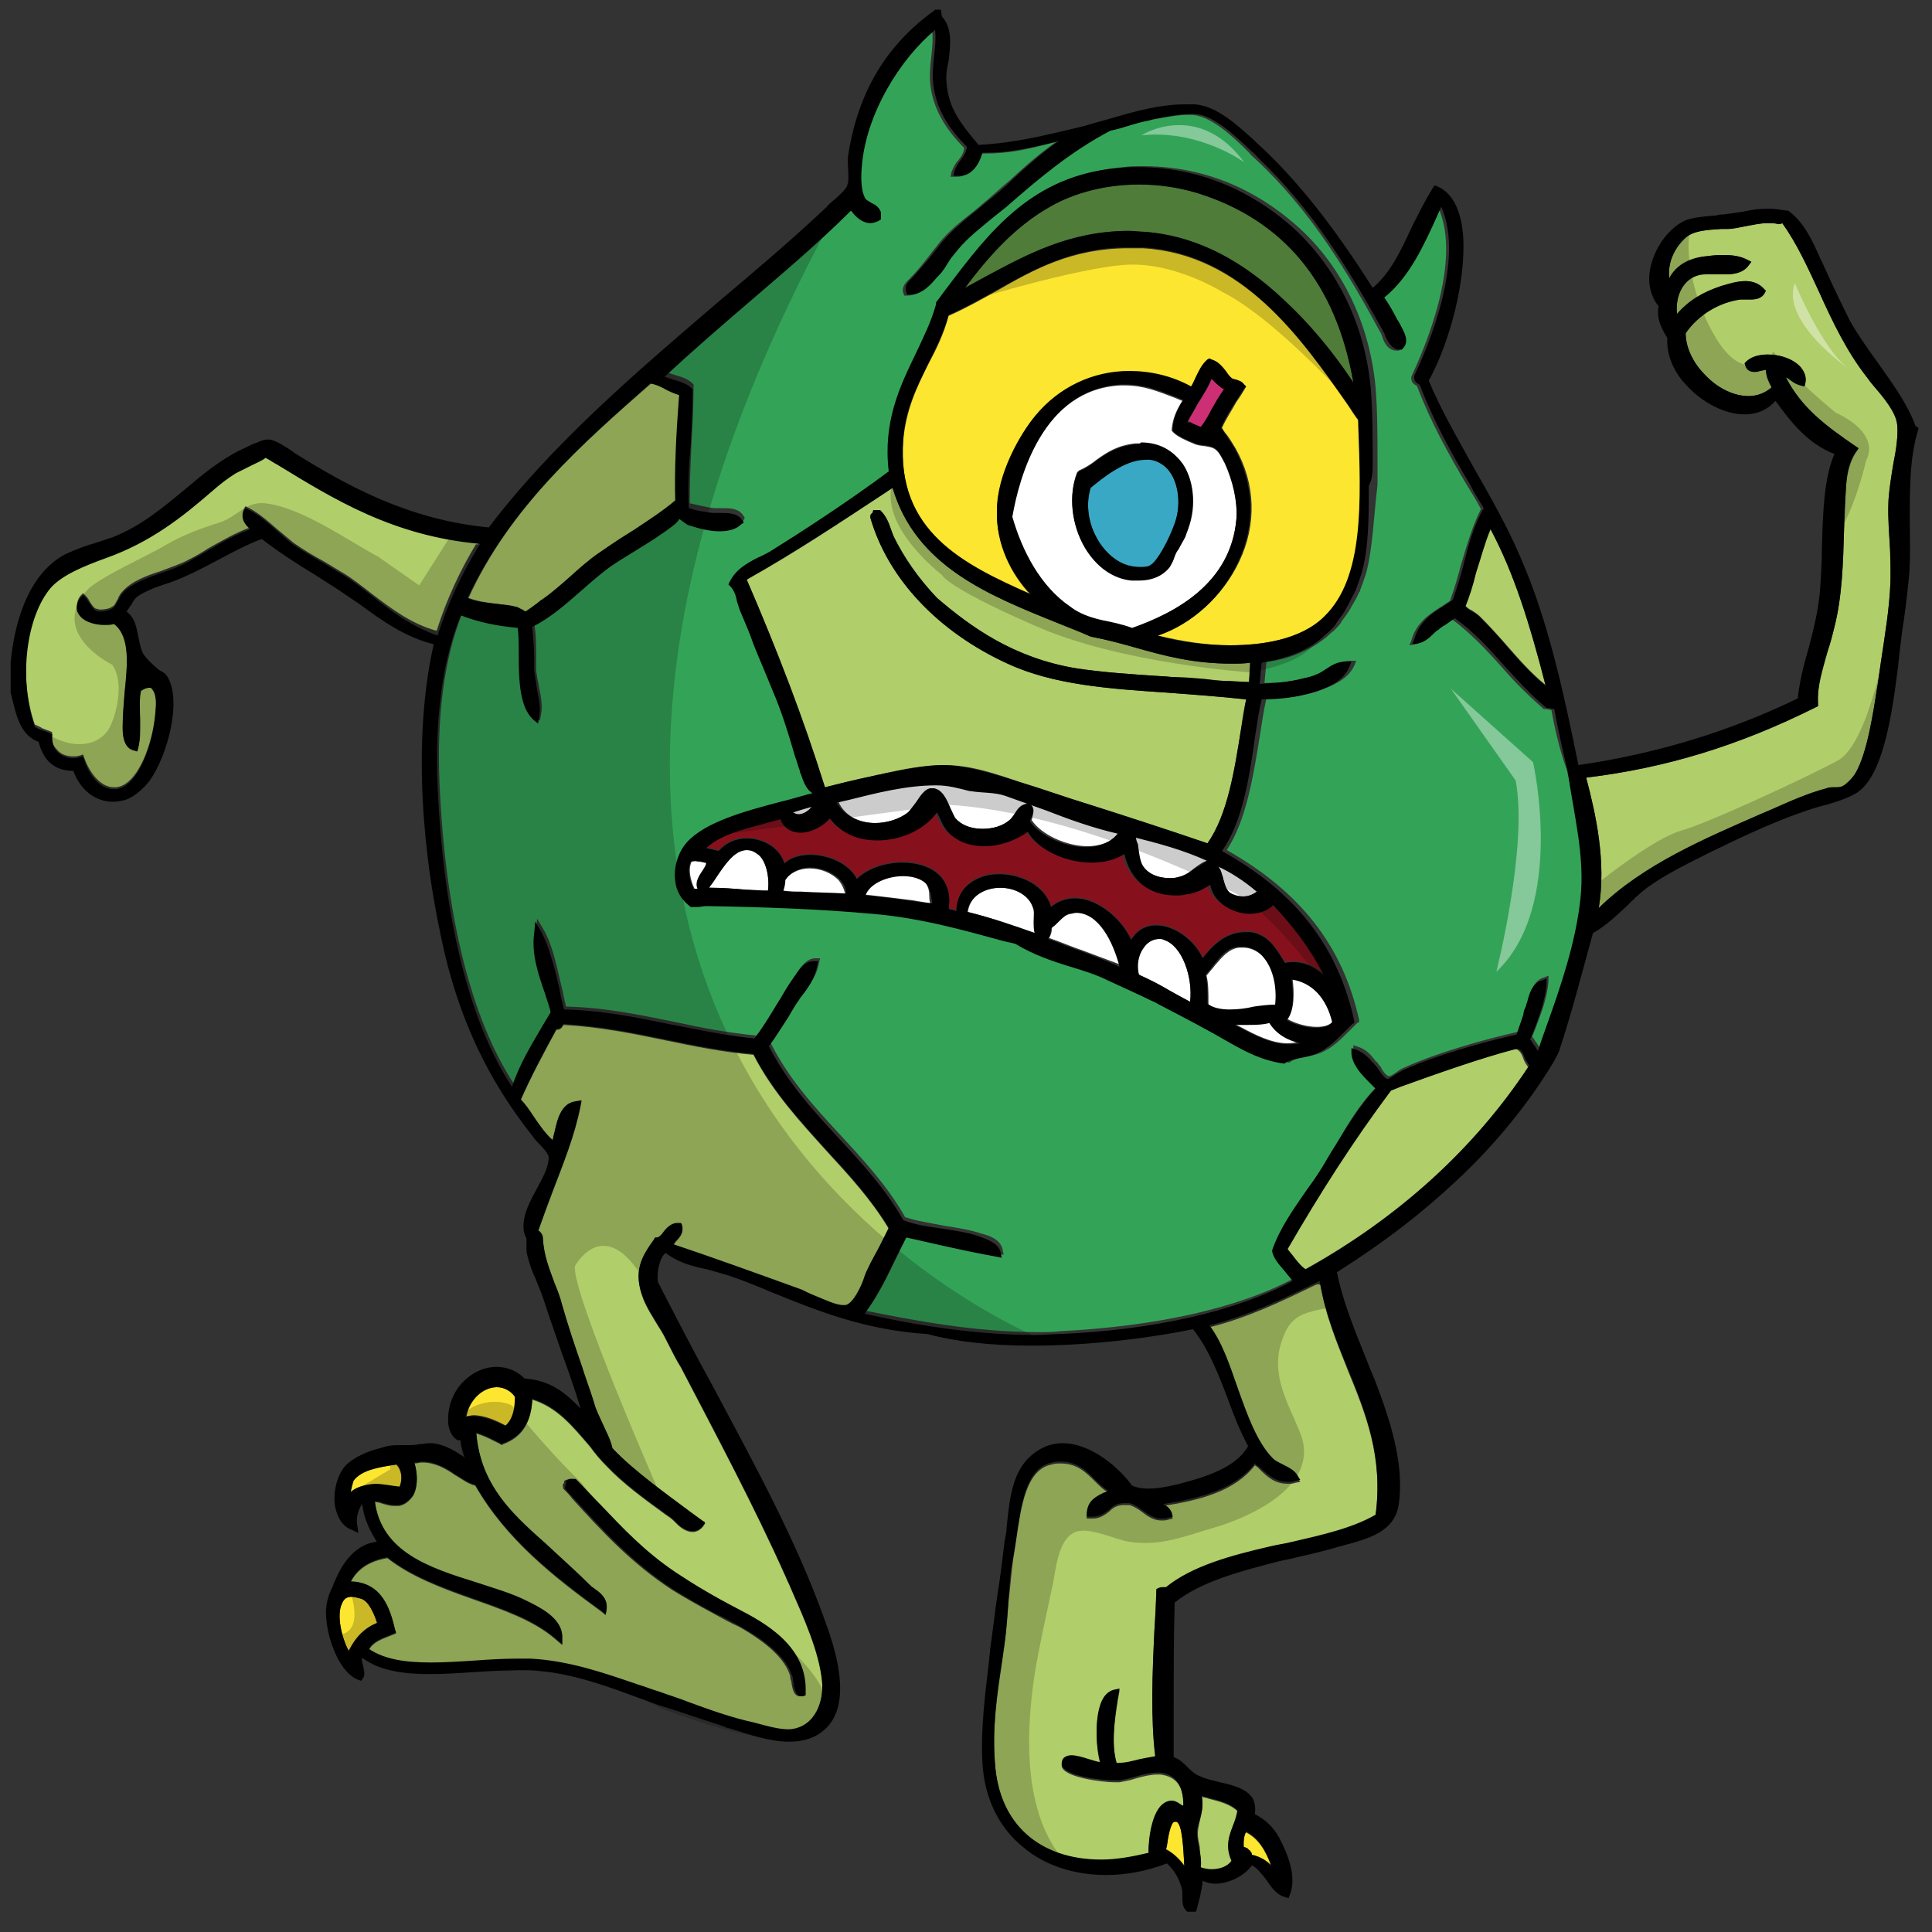
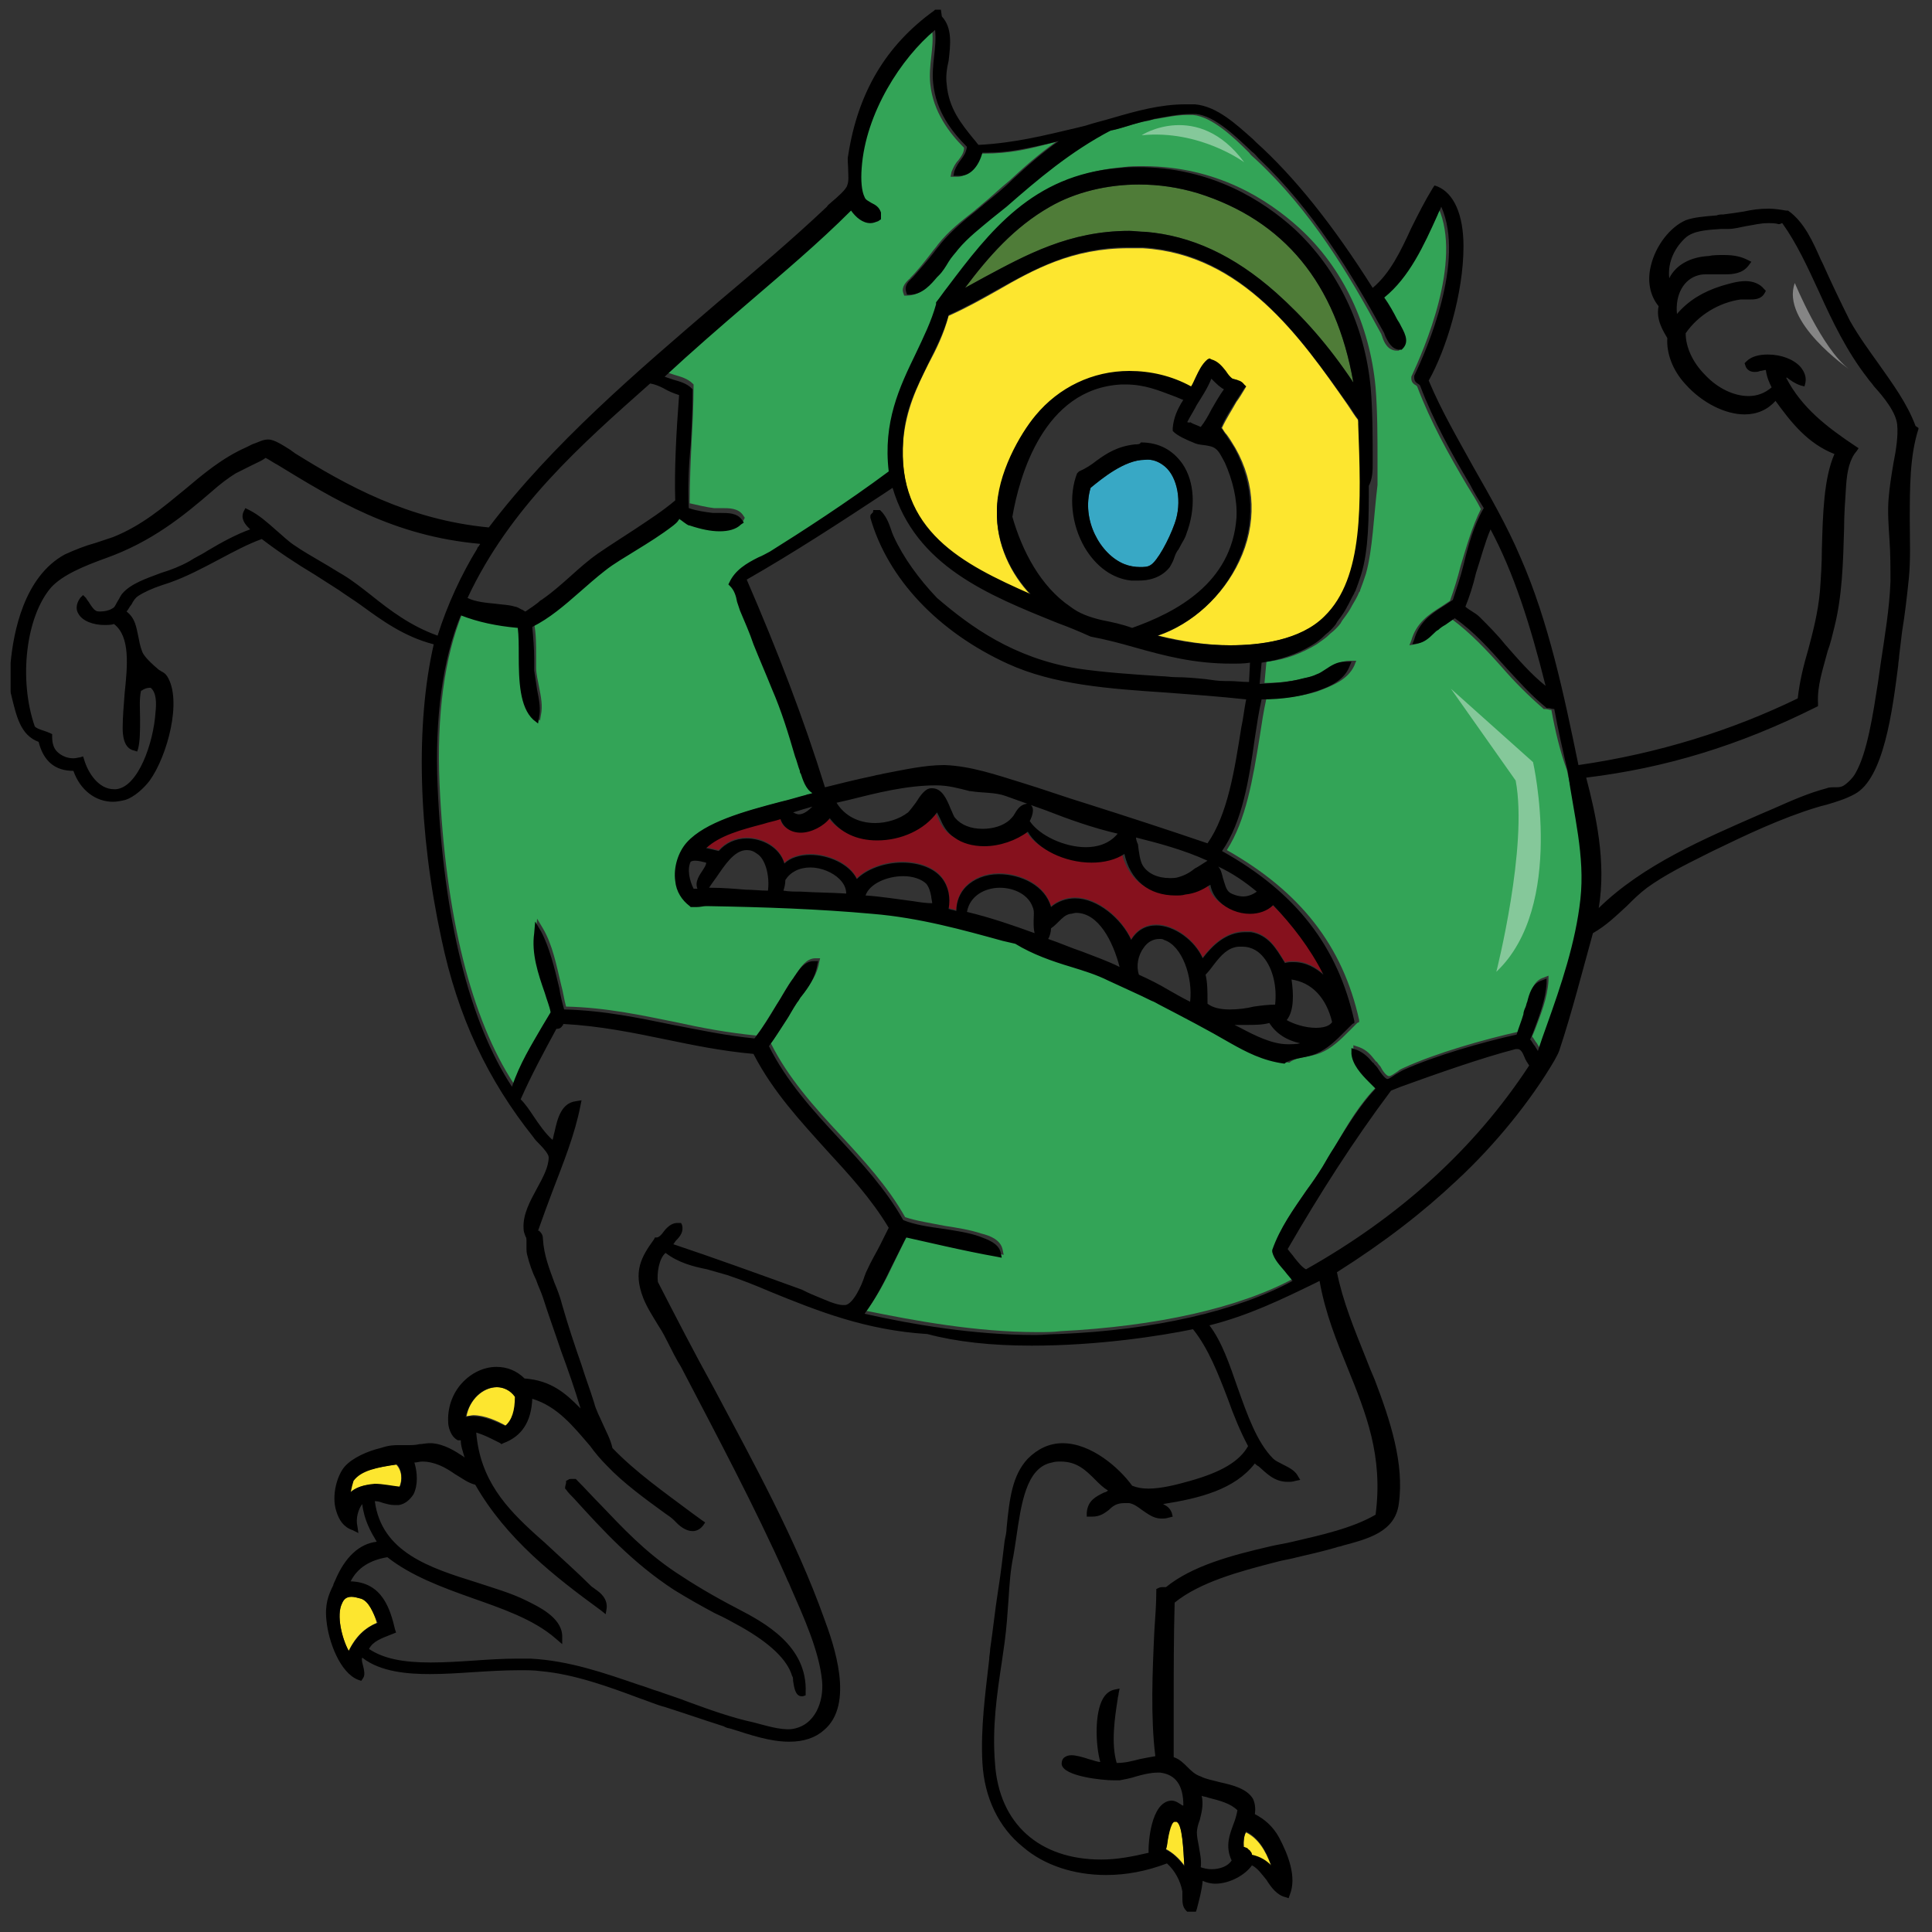
<svg xmlns="http://www.w3.org/2000/svg" version="1.1" id="Layer_2" x="0px" y="0px" width="200px" height="200px" viewBox="0 0 200 200" enable-background="new 0 0 200 200" xml:space="preserve">
  <rect x="0" y="0" width="200" height="200" fill="#333333" stroke="none" />
  <path id="color7" fill="#38A8C5" d="M120.6,48.3c1.3,1.1,1.8,3.7,1,5.9c-0.6,1.7-1.8,3.9-2.5,4.3c-0.3,0.2-0.7,0.2-1.1,0.2  c-0.5,0-1.1-0.1-1.6-0.3c-2.5-1-4.5-4.6-3.5-7.9c1.1-0.9,3.5-2.9,5.6-2.9C119.3,47.5,120,47.8,120.6,48.3z" />
-   <path id="color6" fill="#CD2F74" d="M124.5,44.3c-0.4-0.2-0.8-0.3-1.1-0.5c-0.1-0.1-0.4-0.2-0.4-0.2c0.3-0.6,0.7-1.2,1-1.8  c0.5-0.8,1.1-1.7,1.5-2.7c0.1,0.1,0.1,0.1,0.2,0.2c0.3,0.3,0.7,0.7,1.1,0.9c-0.5,0.7-0.9,1.4-1.3,2.1  C125.3,43.1,124.9,43.8,124.5,44.3z" />
-   <path id="color5" fill="#B0CE69" d="M157.7,109.6c0.1,0.3,0.3,0.6,0.5,0.9c-5.7,8.5-13.5,15.6-23.1,20.9c-0.4-0.2-0.8-0.7-1.2-1.2  c-0.2-0.3-0.5-0.6-0.7-0.9c3.3-5.7,6.8-11.2,10.7-16.4l1-0.4c3.6-1.3,8.4-3,11.9-3.9c0.1,0,0.1,0,0.2,0  C157.3,108.8,157.5,109,157.7,109.6z M151.7,62.7c0.2,0.2,0.4,0.4,0.7,0.5c0.3,0.2,0.6,0.4,0.8,0.6c0.9,0.9,1.8,1.9,2.6,2.8  c1.4,1.6,2.7,3.1,4.2,4.3c-1.7-6.4-3.3-11.7-5.7-16.2c-0.6,1.4-1,2.9-1.5,4.5C152.4,60.5,152.1,61.7,151.7,62.7z M51.4,62.5  c0.7,0.1,1.4,0.2,2,0.3c0.2,0,0.4,0.2,0.7,0.3c0.1,0.1,0.3,0.2,0.4,0.2c0.3-0.2,1.1-0.9,1.5-1.1c0.1-0.1,0.2-0.2,0.3-0.2  c1-0.8,1.9-1.6,2.8-2.3c1-0.9,1.9-1.7,2.9-2.4c1.3-1,2.5-1.8,3.8-2.5c1.5-1,2.9-1.9,4.2-3c-0.1-3.1,0.1-7,0.4-10.9  c-0.6-0.2-1.1-0.4-1.6-0.7c-0.4-0.2-0.8-0.4-1.3-0.6l-0.1,0.1C60.2,46,52.8,52.5,48.5,61.9C49.3,62.2,50.4,62.4,51.4,62.5z   M136,133.1c-3.3,1.6-6.8,3.3-10.8,4.3c1.2,1.7,2.1,4.1,2.9,6.4c1,2.8,2,5.7,3.7,7.4c0.3,0.3,0.6,0.4,1,0.6c0.6,0.3,1.2,0.6,1.5,1.1  l0.3,0.5l-0.5,0.1c-0.3,0.1-0.5,0.1-0.8,0.1c-1.4,0-2.2-0.8-3-1.6c-0.1-0.1-0.2-0.2-0.4-0.3c-2.1,2.7-5.7,3.6-9.5,4.2  c0.4,0.2,0.7,0.4,0.9,0.9l0.1,0.4l-0.4,0.1c-0.3,0.1-0.5,0.1-0.8,0.1c-0.8,0-1.5-0.5-2-0.9c-0.4-0.3-0.9-0.6-1.3-0.7  c-0.2,0-0.3,0-0.5,0c-0.8,0-1.2,0.3-1.6,0.7c-0.4,0.3-0.9,0.7-1.7,0.7c-0.1,0-0.1,0-0.2,0l-0.4,0l0-0.4c0.1-1.3,1.1-1.7,1.8-2.1  c0.2-0.1,0.3-0.1,0.4-0.2c-0.5-0.3-0.9-0.7-1.3-1.1c-1-1-1.9-1.9-3.6-1.9c-0.3,0-0.6,0-0.9,0.1c-2.7,0.5-3.2,4.4-3.7,7.8  c-0.1,0.7-0.2,1.3-0.3,1.9c-0.2,1.4-0.3,2.9-0.5,4.5c-0.1,1.4-0.2,2.9-0.4,4.4c-0.1,0.7-0.2,1.4-0.3,2.1c-0.5,3.3-1,6.8-0.7,10.4  c0.5,6.2,4.6,10,11,10c1.6,0,3.2-0.2,4.9-0.7c0-0.1,0-0.3,0-0.4v0c0-0.5,0.2-4.8,2.3-5c0,0,0.1,0,0.1,0c0.5,0,0.8,0.3,1.1,0.5  c0,0,0,0,0.1,0c0.1-2.1-0.7-3.2-2.4-3.4c-0.1,0-0.2,0-0.3,0c-0.7,0-1.5,0.2-2.2,0.4c-0.6,0.2-1.2,0.3-1.7,0.4c-0.2,0-0.4,0-0.6,0  c-1.1,0-5.3-0.5-5.4-1.7c0-0.3,0.1-0.5,0.2-0.6c0.2-0.2,0.4-0.3,0.8-0.3c0.5,0,1.1,0.2,1.8,0.4c0.4,0.1,0.9,0.3,1.2,0.3  c-0.5-1.8-0.6-5.1,0.3-6.6c0.3-0.5,0.7-0.8,1.2-0.9l0.5-0.1l-0.1,0.5c0,0.2-0.1,0.4-0.1,0.6c-0.3,1.9-0.7,4.6-0.1,6.6  c0.9,0,1.6-0.2,2.4-0.4c0.5-0.1,1-0.3,1.6-0.3c-0.5-4-0.3-8.8-0.1-13c0.1-1.4,0.1-2.8,0.2-4.1l0-0.2l0.2-0.1  c0.1-0.1,0.3-0.1,0.5-0.1c0.1,0,0.2,0,0.2,0c0,0,0,0,0.1,0c2.8-2.2,6.8-3.3,10.7-4.2c0.8-0.2,1.6-0.4,2.4-0.5  c3.1-0.7,6.3-1.4,8.6-2.8c0.8-6.1-1-10.6-2.9-15.2c-1.1-2.8-2.3-5.6-2.8-8.8C136.4,132.9,136.2,133,136,133.1z M49.5,56.3  c0,0,0.1-0.1,0.1-0.2c-8.9-0.8-15.1-4.5-21-8.2c-0.4-0.2-0.8-0.5-1.2-0.7c-0.4,0.2-0.9,0.4-1.3,0.7c-0.6,0.3-1.2,0.6-1.8,0.9  c-0.9,0.5-1.7,1.1-2.5,1.9c-3,2.6-6.3,5.2-11,6.9c-2.2,0.8-4.4,1.7-5.6,3C2.6,63.5,1.9,70.1,3.6,75c0.2,0.1,0.5,0.2,0.8,0.4  c0.3,0.1,0.5,0.2,0.8,0.3l0.2,0.1l0,0.3c-0.1,0.6,0.1,1.1,0.5,1.5c0.4,0.5,1,0.7,1.7,0.7c0.2,0,0.4,0,0.7-0.1l0.3-0.1l0.1,0.3  c0.5,1.4,1.6,3.1,3.1,3.1c0.1,0,0.1,0,0.2,0c2.3-0.2,3.9-4.7,4.1-8c0.1-1,0.1-2-0.5-2.5c0,0-0.1,0-0.1,0c-0.3,0-0.4,0.1-0.7,0.2  c-0.1,0-0.2,0.1-0.2,0.1c-0.2,0.8-0.2,1.9-0.1,3c0,1.1,0.1,2.2-0.2,3l-0.1,0.3l-0.3-0.1c-1.2-0.2-1.2-1.6-1.2-2.3l0-0.1  c0-1.1,0.1-2.3,0.2-3.5c0.3-2.9,0.6-5.9-1.1-7.2c-0.3,0.1-0.6,0.1-1,0.1c-1,0-2.2-0.4-2.7-1.2c-0.1-0.3-0.3-0.9,0.2-1.6l0.3-0.3  l0.3,0.3c0.2,0.2,0.3,0.4,0.4,0.6c0.2,0.3,0.4,0.6,0.6,0.7c0.1,0,0.3,0.1,0.5,0.1c0.4,0,1-0.1,1.2-0.3c0.3-0.1,0.4-0.5,0.6-0.8  c0.1-0.3,0.3-0.6,0.5-0.8c0.9-1,2.4-1.6,4-2.1c1-0.4,2-0.7,2.9-1.2c0.6-0.3,1.3-0.7,1.9-1.1c1.6-0.9,3-1.7,4.4-2.2  c-0.1-0.1-0.1-0.1-0.2-0.2c-0.3-0.4-0.8-0.9-0.5-1.6l0.2-0.4l0.4,0.2c1.1,0.6,2,1.4,2.8,2.1c0.6,0.5,1.2,1,1.8,1.5  c1,0.7,2,1.3,3.1,1.9c0.7,0.4,1.3,0.8,2,1.2c1,0.6,2,1.4,2.9,2.1c2.1,1.6,4.2,3.2,6.8,3.9c1-3.2,2.5-6.4,4.1-9  C49.3,56.4,49.4,56.4,49.5,56.3z M194,40c-0.3-0.3-0.5-0.6-0.7-0.9c-2.1-2.6-3.6-5.8-5-8.9c-1.2-2.6-2.3-5-3.8-7.1h0  c-0.1,0.1-0.2,0.1-0.3,0.1c0,0-0.1,0-0.1,0c-0.4-0.1-0.7-0.1-1.1-0.1c-0.8,0-1.4,0.1-2.2,0.3c-0.6,0.1-1.2,0.2-1.9,0.3  c-0.2,0-0.5,0-0.7,0c-1.6,0.1-2.9,0.2-3.7,0.9c-1,0.9-1.9,2.4-1.7,4.2c0.8-1.3,2.2-2.1,4.1-2.3c0.4,0,1-0.1,1.6-0.1  c1.1,0,1.9,0.2,2.4,0.5l0.4,0.2l-0.3,0.4c-0.6,0.8-1.6,0.9-2.4,0.9c-0.3,0-0.6,0-0.9,0c-0.3,0-0.6,0-0.9,0c-0.4,0-0.8,0-1,0.1  c-1.5,0.4-2.4,2.1-2.2,4c1.2-1.3,2.7-2.2,4.6-2.9c0.7-0.2,1.6-0.5,2.5-0.5c0.8,0,1.4,0.3,1.9,0.8l0.2,0.2l-0.1,0.2  c-0.3,0.6-1,0.7-1.4,0.7c-0.2,0-0.3,0-0.5,0c-0.1,0-0.3,0-0.4,0c-0.1,0-0.1,0-0.2,0c-2.3,0.3-4.4,1.5-5.7,3.5c0,1.4,0.7,3,2,4.3  c1.3,1.4,3,2.2,4.5,2.2c0.9,0,1.7-0.3,2.4-0.9c-0.3-0.5-0.6-1.1-0.6-1.8c-0.2,0-0.4,0-0.6,0.1c-0.2,0-0.4,0.1-0.6,0.1  c-0.6,0-0.8-0.3-0.9-0.6l-0.1-0.3l0.2-0.2c0.6-0.4,1.3-0.7,2.2-0.7c1.3,0,2.6,0.5,3.4,1.3c0.4,0.5,0.6,1,0.5,1.6l-0.1,0.4l-0.4-0.1  c-0.6-0.1-1-0.5-1.4-0.8c0,0,0,0-0.1,0c1.5,3.1,4.2,5,7.2,7.1l0.3,0.2l-0.2,0.3c-0.6,0.9-1,2.1-1.1,3.7c-0.1,1.4-0.1,2.9-0.2,4.3  c-0.1,3.6-0.2,7.1-1,10.2c-0.2,0.9-0.5,1.7-0.7,2.5c-0.6,1.8-1.1,3.6-1,5.4l0,0.3l-0.2,0.1c-8,4-15.5,6.3-23.8,7.3  c1,3.8,2.1,8.7,1.3,13.5c4.6-4.5,11-7.2,16.7-9.7c0.5-0.2,0.9-0.4,1.4-0.6c1.8-0.8,3.6-1.6,5.5-2.1c0.2-0.1,0.5-0.1,0.8-0.1  c0.3,0,0.6,0,0.8-0.1c0.3-0.1,1.1-0.9,1.4-1.4c1.2-2.1,1.8-6.1,2.3-9.3c0.1-0.7,0.2-1.4,0.3-2.1c0.4-2.7,0.9-5.6,1-8.4  c0.1-1.3,0-2.8-0.1-4.3c-0.1-1.5-0.1-2.9-0.1-4.2c0.1-1.3,0.3-2.5,0.5-3.7c0.3-1.5,0.5-2.9,0.4-4C196.3,42.7,194.9,41.1,194,40z   M124.3,193.4c0.3,0.2,0.7,0.2,1.1,0.2c0.9,0,1.7-0.4,2.1-0.9c-0.7-1.5-0.3-2.7,0.2-3.8c0.2-0.5,0.4-1,0.4-1.4c-0.7-0.7-1.8-1-3-1.3  c-0.2-0.1-0.5-0.1-0.7-0.2c0.2,0.9,0,1.7-0.2,2.5c-0.1,0.5-0.2,0.9-0.2,1.3c0,0.5,0.1,0.9,0.2,1.4  C124.2,191.8,124.4,192.6,124.3,193.4z M89.7,132c-0.5,1.1-1.4,3-2.2,3.2c-0.1,0-0.1,0-0.2,0c-0.8,0-2-0.6-3-1  c-0.5-0.2-0.9-0.4-1.3-0.6c-4.7-1.7-9.4-3.4-13.3-4.7c0.1-0.1,0.2-0.3,0.3-0.4c0.4-0.4,0.8-0.9,0.6-1.6l-0.1-0.2l-0.2,0  c-0.1,0-0.2,0-0.2,0c-0.6,0-1.1,0.5-1.4,0.9c-0.2,0.3-0.5,0.6-0.7,0.6l-0.2,0l-0.1,0.2c-1.3,1.8-2.2,3.3-1.1,6.1  c0.4,1,1,1.9,1.6,2.9c0.4,0.6,0.7,1.2,1,1.8c0.4,0.8,0.8,1.6,1.3,2.4c3.7,7.1,7.6,14.4,10.9,21.8c0.1,0.3,0.3,0.6,0.4,0.9  c1.4,3.2,3,6.7,3.3,9.8c0.2,2.1-0.7,4.7-3.2,5c-1.2,0.1-2.7-0.4-3.9-0.7c-2.3-0.5-4.5-1.3-6.7-2.1c-1-0.4-2-0.7-3.1-1.1  c-0.7-0.2-1.4-0.5-2.1-0.7c-3.5-1.2-7.2-2.5-11.2-2.7c-0.4,0-0.9,0-1.4,0c-1.4,0-3,0.1-4.4,0.2c-1.5,0.1-3.1,0.2-4.5,0.2  c-2.9,0-4.9-0.4-6.4-1.4c0.4-0.8,1.3-1.1,2.3-1.5l0.5-0.2l-0.1-0.3c-0.5-2.1-1.3-4.9-4.6-5c0.7-1.4,2-2.2,3.8-2.5  c2.4,1.9,5.6,3.1,8.7,4.2c3.1,1.1,6.4,2.2,8.7,4.2l0.7,0.6l0-0.9c-0.1-1.9-2.5-3-3.7-3.6c-1.6-0.8-3.4-1.3-5.2-1.9  c-4.8-1.5-9.8-3.1-10.5-8.4c0.4,0,0.6,0.1,0.9,0.2c0.4,0.1,0.7,0.2,1.1,0.2c0.2,0,0.3,0,0.5,0c0.6-0.1,1.1-0.5,1.5-1.1  c0.5-1,0.4-2.3,0.1-3.3c0.3,0,0.5-0.1,0.8-0.1c1.3,0,2.4,0.6,3.4,1.3c0.7,0.4,1.3,0.9,2.1,1.1c3.2,5.6,8.2,9.5,13,13l0.5,0.4  l0.1-0.6c0.1-1-0.6-1.6-1.2-2c-0.1-0.1-0.3-0.2-0.4-0.3c-1.5-1.5-3.2-3-4.8-4.5l-0.9-0.8c-3.1-2.8-5.8-5.7-6.2-10.6  c0.7,0.2,1.3,0.5,1.9,0.8c0.2,0.1,0.4,0.2,0.6,0.3l0.1,0.1l0.2-0.1c1.9-0.7,2.9-2.2,3-4.6c2.6,0.8,4.2,2.8,6,4.9  c0.5,0.7,1.1,1.4,1.7,2c1.7,1.8,3.9,3.4,6.1,5c0.3,0.2,0.6,0.4,0.9,0.7c0.1,0.1,0.2,0.2,0.3,0.3c0.4,0.4,1,0.8,1.6,0.8  c0.4,0,0.8-0.2,1.1-0.6l0.2-0.3l-0.3-0.2c-0.4-0.3-0.7-0.5-1.1-0.8c-2.8-2.1-5.8-4.2-8.2-6.7c-0.2-0.9-0.6-1.6-1-2.5  c-0.3-0.7-0.7-1.4-0.9-2.2c-0.4-1.3-0.9-2.6-1.3-3.9c-0.7-2-1.4-4.1-2-6.2c-0.2-0.8-0.5-1.6-0.8-2.3c-0.5-1.4-1.1-2.8-1.2-4.6  c0-0.4-0.2-0.6-0.4-0.8c0,0,0,0-0.1,0c0.5-1.4,1-2.8,1.5-4.1c1.1-2.9,2.3-5.8,2.9-8.9l0.1-0.5l-0.6,0.1c-1.5,0.2-1.9,1.8-2.2,3.2  c-0.1,0.3-0.1,0.5-0.2,0.8c-0.7-0.6-1.4-1.6-2-2.5c-0.4-0.6-0.8-1.2-1.3-1.7c1.1-2.5,2.4-4.9,3.7-7.3c0,0,0.1,0,0.1,0  c0.2,0,0.4-0.1,0.5-0.3l0.1-0.1l0-0.1c3.8,0.2,7.2,0.9,10.6,1.6c2.9,0.6,5.8,1.2,9.1,1.5c2,3.9,4.9,7,7.6,10c2.3,2.5,4.6,5,6.4,8  c-0.3,0.6-0.6,1.2-0.9,1.8c-0.4,0.8-0.9,1.6-1.3,2.5C89.9,131.5,89.8,131.7,89.7,132z M76.2,166.5c-2.5-1.3-4.5-2.5-6.3-3.7  c-3.2-2.2-5.6-4.6-7.9-7c-0.8-0.9-1.7-1.7-2.5-2.6l-0.1-0.1h-0.4c-0.2,0-0.3,0.1-0.4,0.1l-0.2,0.1l0,0.2c-0.1,0.1-0.2,0.2-0.1,0.5  l0,0.1l0.1,0.1c0.3,0.3,0.6,0.6,0.8,0.9c3,3.3,6.1,6.7,10.4,9.5c1.3,0.8,2.7,1.6,4.2,2.4c0.9,0.5,1.8,1,2.7,1.4  c3,1.7,4.8,3.4,5.3,5.1c0,0.1,0,0.3,0.1,0.5c0.1,0.6,0.2,1.6,0.9,1.6c0,0,0.1,0,0.1,0l0.3-0.1l0-0.3C83.5,170.3,79.1,168,76.2,166.5  z M127.5,68.7c-4,0-7-0.8-10.1-1.7c-1.4-0.4-2.9-0.8-4.5-1.1l0,0l0,0c-1.1-0.5-2.3-0.9-3.4-1.4c-7.2-2.9-14.7-5.9-17.1-14l-0.9,0.6  c-4.4,2.9-9.3,6.2-14.2,8.9c3.2,7.4,5.8,14.5,8.1,21.5l0,0c1.5-0.4,3.2-0.8,5.1-1.2c0.3-0.1,0.6-0.1,0.9-0.2  c2.1-0.5,4.3-0.9,6.3-0.9l0.1,0c2.7,0,5.3,0.9,7.9,1.8c2.3,0.7,4.5,1.5,6.8,2.2c4.1,1.3,8.4,2.7,12.5,4.1c2.1-3,2.8-7.6,3.5-12  c0.1-1,0.3-2,0.5-2.9c-2.8-0.3-5.5-0.5-8.2-0.7c-6-0.4-11.8-0.8-16.5-3c-7.2-3.3-12.3-8.8-14.2-15.1l0-0.1l0-0.1  c0-0.2,0.2-0.3,0.2-0.3c0,0,0.1-0.3,0.1-0.3h0.7l0.1,0.1c0.5,0.5,0.8,1.2,1,1.8c0.1,0.3,0.2,0.5,0.3,0.8c1.1,2.2,2.6,4.4,4.5,6.4  c3.5,3,8,6.3,14.5,7.3c2.7,0.4,5.6,0.6,8.7,0.8c0.5,0,1,0.1,1.5,0.1c1,0.1,2.1,0.2,3.1,0.2c0.7,0.1,1.3,0.1,2,0.2c0.1,0,0.2,0,0.4,0  c0.7,0.1,1.4,0.1,2.1,0.1h0l0.2-2C128.8,68.7,128.1,68.7,127.5,68.7z" />
  <path id="color4" fill="#33A457" d="M160.6,73.5c-0.2,0-0.4-0.1-0.6-0.1c0,0-0.1,0-0.1,0l-0.1,0l-0.1-0.1c-1.5-1.3-2.9-2.7-4.2-4.2  c-1.6-1.8-3.3-3.6-5.2-5c-0.3,0.3-0.6,0.5-1,0.7c-0.2,0.2-0.5,0.3-0.7,0.5c-0.2,0.1-0.3,0.3-0.5,0.4c-0.5,0.5-1,0.9-1.6,1l-0.6,0.1  l0.2-0.5c0.5-1.8,1.8-2.7,3.1-3.5c0.3-0.2,0.6-0.4,0.9-0.6c0.4-1.1,0.8-2.4,1.1-3.6c0.6-2,1.2-4.1,2.1-5.9c-0.4-0.8-0.9-1.6-1.4-2.4  c-1.9-3.2-3.8-6.6-5.2-10.3l0,0l0,0c0,0-0.1-0.1-0.1-0.1c-0.2-0.1-0.5-0.3-0.5-0.7l0-0.1l0-0.1c1.3-2.8,5.3-11.9,2.8-17.5  c-0.1,0.3-0.3,0.6-0.4,0.9c-1.4,3.2-2.9,6.4-5.5,8.5c0.5,0.7,0.9,1.6,1.3,2.2c0.1,0.1,0.2,0.3,0.3,0.5c0.5,0.7,1.1,1.7,0.3,2.6  l-0.1,0.1l-0.2,0c-0.9,0-1.3-0.8-1.5-1.4c0-0.1-0.1-0.2-0.1-0.3c-3.4-6.3-7.3-12.8-13-18.1c-0.2-0.2-0.5-0.4-0.7-0.7  c-1.6-1.6-3.8-3.7-5.8-3.9c-0.2,0-0.4,0-0.6,0c-1.1,0-2.5,0.3-3.7,0.5l-0.3,0.1c-0.7,0.1-1.4,0.3-2,0.5c-0.7,0.2-1.5,0.4-2.2,0.6  c-4.2,2.2-7.6,5.1-10.8,7.9c-0.5,0.4-1,0.8-1.5,1.2c-1.2,1-2.5,2.1-3.5,3.2c-0.3,0.4-0.7,0.9-1,1.3c-0.3,0.5-0.7,0.9-1,1.4  c-0.1,0.1-0.1,0.1-0.2,0.2c-0.6,0.8-1.5,1.8-2.8,1.8l-0.3,0l-0.1-0.3c-0.2-0.6,0.3-1.1,0.6-1.4c0.1,0,0.1-0.1,0.1-0.1  c0.8-0.8,1.5-1.7,2.2-2.6c0.2-0.3,0.5-0.6,0.7-0.9c1.1-1.4,2.4-2.4,3.8-3.5c0.2-0.2,0.5-0.4,0.7-0.6c1-0.8,1.9-1.7,2.9-2.5  c1.5-1.4,3.1-2.8,4.8-4c-0.4,0.1-0.8,0.2-1.2,0.3c-1.9,0.5-3.8,0.9-6.2,0.9c-0.2,0-0.3,0-0.5,0c-0.5,1.5-1.3,2.4-2.3,2.4  c-0.1,0-0.1,0-0.2,0l-0.5,0l0.1-0.5c0.2-0.5,0.4-0.9,0.7-1.2c0.3-0.4,0.6-0.8,0.6-1.3c-1.5-1.5-3.2-3.7-3.5-6.6  c-0.1-1,0-1.9,0.1-2.8c0.1-0.9,0.2-1.8,0.1-2.7c-3.5,2.9-7.2,8.6-7.6,14.3c-0.1,1.3,0,2.4,0.3,3c0.1,0.3,0.4,0.4,0.7,0.6  c0.4,0.2,0.8,0.4,1,1l0.1,0.3L91,22.4c-0.3,0.1-0.5,0.2-0.8,0.2c-0.8,0-1.5-0.6-2-1.3c-3.4,3.3-7.1,6.5-10.7,9.6  c-2.9,2.5-5.8,5-8.6,7.6c0.3,0.1,0.6,0.2,0.9,0.3c0.7,0.2,1.4,0.4,1.9,0.9l0.1,0.1l0,0.1c0,2-0.1,3.9-0.2,5.7  c-0.1,2.1-0.2,4.2-0.2,6.5c0.9,0.2,1.7,0.4,2.5,0.5c0.3,0,0.5,0,0.8,0c0.8,0,1.7,0,2.2,0.7l0.2,0.3L76.9,54  c-0.6,0.4-1.3,0.7-2.2,0.7c-0.9,0-1.9-0.2-3.1-0.6c-0.2-0.1-0.4-0.2-0.7-0.4c-0.1-0.1-0.3-0.2-0.4-0.3c0,0-0.1,0.1-0.1,0.2  c-0.2,0.2-0.4,0.4-0.5,0.5c-1.3,1-2.6,1.8-3.9,2.6c-1.2,0.7-2.3,1.4-3.2,2.1c-0.9,0.7-1.7,1.4-2.6,2.2c-1.6,1.4-3.1,2.7-4.9,3.6  c0.2,1,0.2,2.2,0.2,3.3c0,0.4,0,0.8,0,1.2c0,0.7,0.2,1.4,0.3,2c0.2,1,0.4,2,0.2,2.9l-0.1,0.6l-0.5-0.4c-1.5-1.2-1.5-4-1.5-6.7  c0-1,0-2-0.1-2.8c-2.1-0.2-4.1-0.7-5.9-1.3c-1.9,4.6-2.7,10.7-2.4,17.7c0.6,13.7,3.3,24.4,7.7,31.1c0.8-2.3,2-4.3,3.1-6.2  c0.3-0.5,0.6-1,0.9-1.5c-0.2-0.7-0.4-1.3-0.6-2c-0.7-2-1.4-4.1-1.1-6.2l0.1-1.2l0.6,1c1,1.7,1.4,3.8,1.9,5.9  c0.2,0.7,0.3,1.5,0.5,2.2c4.2,0.1,7.8,0.9,11.3,1.6c2.7,0.6,5.4,1.1,8.4,1.4c0.8-1,1.5-2.3,2.3-3.5c0.5-0.9,1.1-1.9,1.7-2.7  c0.1-0.1,0.1-0.2,0.2-0.3c0.4-0.6,1-1.5,1.9-1.5c0,0,0.1,0,0.1,0l0.4,0l-0.1,0.4c-0.2,1.3-0.9,2.2-1.6,3.2c-0.2,0.2-0.4,0.5-0.5,0.7  c-0.4,0.6-0.8,1.2-1.1,1.8c-0.6,0.9-1.2,1.9-1.8,2.7c1.8,3.6,4.5,6.6,7.2,9.5c2.4,2.6,4.9,5.3,6.7,8.5c1.2,0.4,2.6,0.6,4.1,0.9  c1.3,0.2,2.6,0.4,3.8,0.8c0.8,0.2,2,0.6,2.2,1.7l0.1,0.5l-0.5-0.1c-1.7-0.3-3.6-0.7-5.4-1.1c-1.3-0.3-2.7-0.6-4-0.9  c-0.5,0.9-1,2-1.5,3c-0.8,1.7-1.7,3.4-2.8,4.9c4.9,1,11.3,2.2,17.7,2.2c0.8,0,1.6,0,2.4-0.1c9.9-0.5,18.5-2.4,24.2-5.5  c-0.2-0.3-0.5-0.7-0.8-1c-0.5-0.6-1-1.2-1.3-2l0-0.1l0-0.1c0.8-2.3,2.2-4.2,3.5-6.1c0.6-0.8,1.2-1.7,1.7-2.5c0.4-0.6,0.8-1.3,1.2-2  c1.2-2.1,2.5-4.3,4.3-6.1c-0.2-0.2-0.4-0.5-0.7-0.7c-0.8-0.8-1.7-1.7-1.8-2.9l0-0.6l0.6,0.2c0.8,0.3,1.2,0.8,1.6,1.3  c0.1,0.1,0.1,0.2,0.2,0.2c0.1,0.1,0.2,0.3,0.4,0.5c0.2,0.4,0.6,1,0.9,1c0,0,0,0,0,0c0.2,0,0.6-0.3,0.9-0.5c0.2-0.2,0.5-0.3,0.7-0.4  c3.3-1.5,8.2-2.9,11.8-3.7c0.2-0.7,0.5-1.4,0.7-2.1c0.1-0.2,0.2-0.5,0.2-0.7c0.1-0.2,0.1-0.4,0.2-0.6c0.2-0.9,0.5-1.9,1.5-2.2  l0.5-0.2l0,0.5c-0.1,1.8-0.8,3.5-1.4,5.1c-0.1,0.2-0.2,0.5-0.3,0.7c0.2,0.2,0.3,0.5,0.5,0.7c0.1,0.2,0.2,0.3,0.3,0.5  c0.3-0.9,0.6-1.7,0.9-2.6c1.5-4.3,3-8.6,3.5-13.1c0.5-4.5-0.7-8.8-1.6-13.1C161.5,77.8,161,75.7,160.6,73.5z M141.4,59.4  c-0.2,0.6-0.4,1.2-0.6,1.7c0,0.1,0,0.1-0.1,0.2c-0.2,0.5-0.5,1-0.8,1.5c0,0.1-0.1,0.1-0.1,0.2c-0.3,0.5-0.6,0.9-0.9,1.3  c0,0.1-0.1,0.1-0.1,0.2c-0.3,0.4-0.7,0.8-1.1,1.1c0,0-0.1,0.1-0.1,0.1c-0.4,0.4-0.9,0.7-1.3,1c0,0,0,0,0,0c-1.5,0.9-3.2,1.6-5.2,1.8  c0,0,0,0,0,0l-0.2,2.2c0,0,0,0,0,0c1.2,0,2.3-0.1,3.2-0.3c0,0,0,0,0.1,0c0.5-0.1,0.9-0.2,1.3-0.3c0.4-0.1,0.9-0.3,1.3-0.4  c0.3-0.1,0.6-0.3,0.9-0.5c0.6-0.4,1.2-0.8,2-0.8c0,0,0,0,0.1,0l0.6,0l-0.2,0.5c-0.7,1.5-2.3,2.1-3.9,2.7c-1.3,0.4-3,0.7-5.2,0.7  c-0.3,1.3-0.5,2.7-0.7,4c-0.7,4.3-1.4,8.6-3.4,11.7c7.6,4.3,12,9.9,13.7,17.6l0,0.2l-0.2,0.1c-0.3,0.3-0.5,0.5-0.8,0.8  c-0.9,0.9-1.8,1.8-3,2.3c-0.5,0.2-1,0.3-1.5,0.4c-0.6,0.1-1.1,0.2-1.6,0.5l-0.1,0.1l-0.1,0c-2.2-0.4-3.9-1.3-5.5-2.1  c-2.5-1.3-4.9-2.7-7.4-4c-0.3-0.1-0.6-0.3-0.8-0.4c-1.4-0.7-2.8-1.4-4.5-2.1c-1.2-0.5-2.5-1-3.8-1.4c-2-0.6-4-1.3-5.8-2.4  c-0.4-0.1-0.8-0.2-1.3-0.3c-4-1.1-8.5-2.3-13.5-2.8c-5.5-0.5-11.2-0.6-17.1-0.8c0,0-0.1,0-0.1,0c-0.3,0-0.7,0-1,0.1  c-0.2,0-0.3,0-0.5,0l-0.1,0l-0.1-0.1c-0.8-0.6-1.4-1.5-1.5-2.6c-0.2-1.4,0.3-2.9,1.2-4c1.9-2.2,5.9-3.2,9.7-4.2  c0.9-0.2,1.8-0.5,2.6-0.7c0.2-0.1,0.5-0.1,0.7-0.2c-0.8-0.4-1-1.4-1.2-2c0-0.1-0.1-0.2-0.1-0.3c-0.2-0.5-0.3-1-0.5-1.5  c-0.7-2.4-1.5-4.7-2.4-7c-0.7-1.6-1.3-3.1-1.9-4.6c-0.5-1.1-0.9-2.3-1.4-3.5c-0.1-0.3-0.2-0.6-0.3-0.9c-0.2-0.6-0.3-1.2-0.7-1.6  l-0.2-0.2l0.1-0.2c0.6-1.3,1.9-1.9,3-2.6c0.4-0.2,0.8-0.4,1.2-0.6c3.2-2,8-5.1,12.3-8.3c-0.6-5.1,1.1-8.7,2.8-12.2  c0.8-1.7,1.6-3.3,2.1-5.1l0-0.1l0-0.1c0.4-0.5,0.8-1.1,1.2-1.6c4.3-5.7,8.8-11.6,17.7-12.3c0.7-0.1,1.3-0.1,2-0.1  c7.7,0,13,3.5,16.2,6.4c4.5,4.1,7.3,10,7.9,16.5c0.2,2.5,0.2,5.2,0.2,7.7c0,0.8,0,1.6,0,2.4C142.2,53.5,142.1,56.9,141.4,59.4z" />
  <path id="color3" fill="#4F7C38" d="M101.9,28.7c-0.7,0.4-1.3,0.7-2,1.1c2.4-3.2,5.1-6.3,8.8-8.4c2.6-1.5,5.9-2.3,9.2-2.3  c2.1,0,4.1,0.3,6.1,0.9c8.9,2.8,14.3,9.3,16.1,19.6c-2.6-3.9-5.2-6.8-8-9.3c-4.4-3.9-8.8-5.9-13.5-6.3c-0.6,0-1.2-0.1-1.7-0.1  C110.7,23.9,106.2,26.4,101.9,28.7z" />
  <path id="color2" fill="#FDE62F" d="M41.3,154c-0.9-0.1-1.8-0.3-2.6-0.3c-1.1,0-1.9,0.3-2.5,0.8c0.1-0.5,0.2-0.9,0.3-1.2  c0.8-1.1,2.5-1.4,4.5-1.7C41.6,152.2,41.7,153.2,41.3,154z M128.8,191.3c0.1,0,0.2,0,0.3,0.1l0.1,0.1l0.1,0.1c0,0,0,0.1,0.1,0.1  c0.1,0.1,0.2,0.2,0.2,0.4c0.9,0.2,1.5,0.6,2,1.1c-0.6-1.7-1.4-2.9-2.6-3.5C128.8,189.9,128.7,190.6,128.8,191.3  C128.8,191.3,128.8,191.3,128.8,191.3z M52.4,147.6c0.7-0.6,1-1.6,1-3c-0.5-0.6-1.2-1-1.9-1c-1.5,0-2.9,1.3-3.2,3  c0.2,0,0.5-0.1,0.7-0.1C50.2,146.5,51.5,147.1,52.4,147.6z M37.4,165.5c-0.4-0.1-0.7-0.2-1-0.2c-0.5,0-0.8,0.2-1,0.7  c-0.6,1.2,0,3.7,0.7,4.9c0.7-1.5,1.7-2.4,2.9-2.9C38.7,166.9,38.2,165.8,37.4,165.5z M121.8,188.5c-0.1,0-0.1,0-0.2,0  c-0.5,0-0.7,1.8-0.8,2.5c0,0.2,0,0.3-0.1,0.4c0.7,0.4,1.3,0.9,1.9,1.7C122.5,191.4,122.4,188.8,121.8,188.5z M140.6,43.5  c-0.4-0.5-0.7-1-1.1-1.6c-4.8-6.9-10.9-15.6-21.2-16.2c-0.5,0-1,0-1.5,0c-5.8,0-9.8,2.2-13.6,4.4c-1.6,0.9-3.2,1.8-5,2.6  c-0.5,1.9-1.3,3.5-2.1,5c-1.2,2.4-2.3,4.7-2.6,7.9c-0.7,9.5,6.2,12.9,13.2,16c-2-2.1-3.6-5.2-3.5-8.7c0.1-3.7,2.4-7.9,4-9.8  c2.4-2.9,5.9-4.6,9.7-4.6c2.2,0,4.4,0.6,6.4,1.6c0.2-0.3,0.3-0.6,0.5-1c0.3-0.7,0.6-1.3,1.2-1.8l0.2-0.1l0.2,0.1  c0.7,0.2,1.1,0.7,1.5,1.2c0.2,0.3,0.5,0.6,0.7,0.8c0.1,0.1,0.2,0.1,0.4,0.1c0.3,0.1,0.6,0.2,0.8,0.5L129,40l-0.1,0.2  c-0.3,0.5-0.6,1-0.9,1.4c-0.5,0.9-1.1,1.8-1.5,2.7c0.2,0.3,0.3,0.5,0.5,0.7c0.3,0.4,0.6,0.9,0.9,1.4c2.1,3.7,2.2,7.9,0.4,11.7  c-1.7,3.6-4.9,6.5-8.4,7.7c2.5,0.6,5.1,1,7.5,1c3.1,0,7.2-0.5,9.8-3c4.1-4,3.8-11.7,3.5-19.8L140.6,43.5z" />
  <path id="color1" fill="#86111D" d="M82.6,86c1.1,0,2.4-0.7,3-1.5c1.1,1.5,2.8,2.3,4.9,2.3c2.5,0,4.9-1.1,6.2-2.9  c0.1,0.2,0.2,0.4,0.3,0.6c0.3,0.7,0.7,1.5,1.5,2c0.8,0.6,1.9,0.9,3.1,0.9c1.6,0,3.3-0.6,4.5-1.5c1,1.8,3.8,3.2,6.6,3.2  c1.3,0,2.5-0.3,3.4-0.9c0.6,2.7,2.5,4.3,5.3,4.3c0.3,0,0.7,0,1-0.1c1-0.1,1.8-0.5,2.4-0.9c0.1,0,0.1-0.1,0.2-0.1  c0.1,0.6,0.4,1.2,0.9,1.7c0.8,0.8,2,1.3,3.2,1.3c0.9,0,1.8-0.3,2.4-0.9c2.3,2.1,4.1,4.5,5.5,7.3c-0.8-0.7-1.8-1.3-3.1-1.3  c-0.3,0-0.6,0-0.9,0.1c0-0.1-0.1-0.2-0.1-0.2c-0.8-1.3-1.6-2.7-3.4-3c-0.2,0-0.4,0-0.6,0c-2,0-3.4,1.4-4.4,2.7  c-0.8-1.8-2.9-3.4-4.8-3.4c-1.1,0-2,0.5-2.6,1.5c-1-2.2-3.5-4.3-5.8-4.3c-0.9,0-1.8,0.3-2.5,0.9c-0.6-2.2-3.1-3.4-5.4-3.4  c-1.4,0-2.6,0.5-3.4,1.3c-0.6,0.6-1,1.5-1,2.5c-0.1,0-0.3-0.1-0.4-0.1c-0.1,0-0.3-0.1-0.4-0.1c0.2-1.2,0-2.3-0.7-3.2  c-0.8-1-2.3-1.6-4.1-1.6c-1.9,0-3.7,0.7-4.7,1.7c-0.8-1.6-3-2.5-4.8-2.5c-1.1,0-2.1,0.3-2.7,0.9c-0.5-1.7-2.3-2.6-3.9-2.6  c-1.2,0-2.2,0.5-2.9,1.3c-0.4-0.1-0.8-0.2-1.3-0.3c1.4-1.3,3.6-1.9,5.9-2.5c0.6-0.2,1.2-0.3,1.8-0.5C80.8,85.5,81.6,86,82.6,86z" />
-   <path id="fill" fill="#FFFFFF" d="M82.6,84.3c-0.2,0-0.4-0.1-0.6-0.2c0.6-0.2,1.3-0.4,2-0.6C83.7,84,83.1,84.3,82.6,84.3z   M71.6,89.2c-0.4,0.8-0.1,2,0.3,2.8c0.1,0,0.2,0,0.4,0c-0.4-0.7,0.2-1.5,0.6-2c0.1-0.2,0.3-0.4,0.4-0.6c-0.4-0.1-0.7-0.2-1.1-0.2  C71.9,89.1,71.8,89.2,71.6,89.2z M83.8,89.9c-1.1,0-2.1,0.5-2.6,1.3c0,0.4-0.1,0.8-0.2,1.1c0.6,0,1.2,0,1.8,0.1  c1.6,0,3.2,0.1,4.7,0.2c-0.1-0.5-0.3-1-0.7-1.5C86.1,90.4,85,89.9,83.8,89.9z M107,93.9c-0.5-1.2-1.8-2-3.4-2  c-1.6,0-3.2,0.8-3.4,2.5c2.4,0.6,4.7,1.4,7,2.2c-0.1-0.4,0-0.8,0-1.3C107.1,94.8,107.1,94.3,107,93.9z M78.4,88.4  C78,88.1,77.7,88,77.3,88c-1.3,0-2.4,1.6-3.2,2.9c-0.2,0.4-0.5,0.7-0.7,1c0.1,0,0.2,0,0.2,0c1.2,0,2.4,0.1,3.6,0.2  c0.8,0.1,1.6,0.1,2.3,0.1C79.7,90.6,79.2,88.9,78.4,88.4z M95.8,91.4c-0.5-0.5-1.3-0.8-2.4-0.8c-1.6,0-3.5,0.8-3.9,2  c1.7,0.2,3.5,0.4,5,0.6c0.6,0.1,1.2,0.2,1.8,0.3c-0.1-0.3-0.1-0.5-0.1-0.7C96.2,92.2,96.1,91.8,95.8,91.4z M111.5,94.4  c-0.2,0-0.4,0-0.6,0.1c-0.5,0.1-0.8,0.4-1.2,0.8c-0.3,0.3-0.5,0.5-0.8,0.7c0,0.4-0.1,0.8-0.3,1.1c1.2,0.4,2.3,0.9,3.5,1.3  c1.3,0.5,2.7,1,4,1.5C115.3,97.3,113.8,94.4,111.5,94.4z M117.1,65.1c-1.1-0.4-2.1-0.6-3.1-0.8c-1.3-0.3-2.4-0.7-3.3-1.4  c-3.1-2.1-5-5.8-6-9.3c0.7-4.1,3.2-13.3,11.3-13.7c0.1,0,0.3,0,0.4,0c2,0,3.4,0.6,5,1.2c0.3,0.1,0.7,0.3,1,0.4  c-0.1,0.1-0.1,0.2-0.2,0.3c-0.4,0.7-0.8,1.5-0.9,2.6l0,0.2l0.1,0.1c0.4,0.5,1.6,1,2.1,1.2c0.6,0.3,1,0.2,1.8,0.4  c0.8,0.2,1,0.8,1.5,1.7c0.8,1.8,1.3,3.8,1.2,5.7C127.4,60.5,121.5,63.5,117.1,65.1z M122.5,48.1c-1-1.4-2.4-2.2-4.3-2.2  c-0.2,0-0.4,0-0.7,0c-1.8,0.2-2.9,0.9-4,1.7c-0.5,0.4-1.1,0.8-1.8,1.1l-0.1,0.1l-0.1,0.1c-0.9,2.3-0.6,5.3,0.8,7.7  c1.2,2,2.9,3.2,4.8,3.4c0.3,0,0.5,0,0.8,0c1.4,0,2.5-0.5,3.2-1.4c0.1-0.2,0.3-0.5,0.4-0.8c0.1-0.3,0.2-0.6,0.4-0.9  c0.1-0.1,0.2-0.3,0.3-0.5c0.2-0.4,0.5-0.8,0.6-1.2C123.9,52.9,123.7,50,122.5,48.1z M118.2,89.6c0.5,0.8,1.6,1.3,2.8,1.3  c0.3,0,0.6,0,0.9-0.1c0.7-0.1,1.2-0.5,1.7-0.9c0.4-0.3,0.8-0.6,1.3-0.8c-2.4-1.1-5-1.8-7.4-2.4c0,0.2,0.1,0.4,0.1,0.7  C117.8,88.3,117.9,89.1,118.2,89.6z M133.8,101.3c0.2,1.5,0.2,3.2-0.5,4.2c0.7,0.4,1.9,0.8,3,0.8c0.6,0,1.4-0.1,1.8-0.7  C137.4,103.2,135.8,101.6,133.8,101.3z M131.4,105.8c-0.7,0.2-1.6,0.2-2.4,0.2l-0.7,0c-0.1,0-0.3,0-0.5,0c0.2,0.1,0.4,0.2,0.6,0.3  c1.5,0.8,3.2,1.7,4.9,1.7c0.5,0,0.9-0.1,1.3-0.2C133.1,107.6,132,106.9,131.4,105.8z M132.1,104.1c0.3-1.8-0.2-3.7-1.2-4.9  c-0.4-0.5-1.2-1.1-2.2-1.1c-0.1,0-0.2,0-0.4,0c-1.1,0.1-1.8,1-2.5,1.8c-0.3,0.4-0.6,0.7-0.9,1.1c0.2,0.8,0.2,1.8,0.2,2.7  c0,0.1,0,0.2,0,0.3c0.5,0.4,1.3,0.6,2.3,0.6c0.8,0,1.7-0.1,2.5-0.2C130.6,104.2,131.4,104.1,132.1,104.1z M127.3,92.4  c0.3,0.3,0.8,0.4,1.4,0.4c0.6,0,1.1-0.2,1.4-0.5c-1.2-1.1-2.5-1.9-4-2.7c0.2,0.4,0.3,0.8,0.5,1.2C126.7,91.5,126.9,92,127.3,92.4z   M120.5,97.3c-0.2-0.1-0.4-0.1-0.5-0.1c-0.6,0-1.2,0.3-1.6,0.9c-0.6,0.8-0.7,1.9-0.5,2.8c1.1,0.5,2.1,1,3.1,1.6  c0.7,0.4,1.5,0.8,2.2,1.2C123.5,101.2,122.4,97.9,120.5,97.3z M90.6,85.2c1.2,0,2.5-0.4,3.4-1.1c0.2-0.2,0.5-0.6,0.8-1  c0.6-0.8,1.1-1.4,1.6-1.5c0,0,0.1,0,0.1,0c0.9,0,1.4,1.1,1.9,2.1c0.2,0.4,0.4,0.8,0.5,1c0.6,0.7,1.6,1.1,2.8,1.1  c1.1,0,2.1-0.3,2.8-0.9c0.2-0.1,0.3-0.4,0.5-0.6c0.3-0.4,0.6-0.9,1.3-1.1l0.1,0l0.1,0c0.8,0.3,0.4,1.2,0.3,1.7  c1,1.5,3.6,2.7,5.8,2.7c1,0,2.4-0.3,3.3-1.4c-2.7-0.6-5.1-1.5-7.4-2.4c-1.4-0.5-2.8-1-4.2-1.5c-1.2-0.4-2.4-0.2-3.6-0.5  c0,0-0.1,0-0.1,0c-1.2-0.3-2.2-0.6-3.5-0.6c-3.1,0-6.2,0.8-9,1.5c-0.5,0.1-0.9,0.2-1.3,0.3C87.4,84.4,88.9,85.2,90.6,85.2z" />
  <path id="highlight_1_" d="M142.1,47.9c0-2.5,0-5.2-0.2-7.7c-0.6-6.5-3.4-12.3-7.9-16.5c-3.2-2.9-8.6-6.4-16.2-6.4  c-0.6,0-1.3,0-2,0.1c-8.9,0.7-13.4,6.6-17.7,12.3c-0.4,0.5-0.8,1.1-1.2,1.6l0,0.1l0,0.1c-0.5,1.8-1.3,3.4-2.1,5.1  c-1.7,3.5-3.4,7.1-2.8,12.2c-4.3,3.2-9.1,6.3-12.3,8.3c-0.4,0.2-0.7,0.4-1.2,0.6c-1.2,0.6-2.4,1.3-3,2.6l-0.1,0.2l0.2,0.2  c0.4,0.4,0.6,1,0.7,1.6c0.1,0.3,0.2,0.6,0.3,0.9c0.5,1.2,1,2.3,1.4,3.5c0.6,1.5,1.3,3.1,1.9,4.6c1,2.3,1.7,4.6,2.4,7  c0.2,0.5,0.3,1,0.5,1.5c0,0.1,0,0.2,0.1,0.3c0.2,0.6,0.5,1.6,1.2,2c-0.2,0.1-0.5,0.1-0.7,0.2c-0.8,0.2-1.7,0.5-2.6,0.7  c-3.8,1-7.8,2.1-9.7,4.2c-0.9,1-1.4,2.6-1.2,4c0.1,1.1,0.7,2,1.5,2.6l0.1,0.1l0.1,0c0.2,0,0.3,0,0.5,0c0.4,0,0.7-0.1,1-0.1  c0,0,0.1,0,0.1,0c5.9,0.1,11.6,0.3,17.1,0.8c4.9,0.4,9.5,1.7,13.5,2.8c0.4,0.1,0.9,0.2,1.3,0.3c1.8,1.1,3.8,1.8,5.8,2.4  c1.3,0.4,2.6,0.8,3.8,1.4c1.7,0.8,3.1,1.4,4.5,2.1c0.3,0.1,0.6,0.3,0.8,0.4c2.5,1.3,5,2.6,7.4,4c1.6,0.9,3.3,1.8,5.5,2.1l0.1,0  l0.1-0.1c0.5-0.3,1.1-0.4,1.6-0.5c0.5-0.1,1-0.2,1.5-0.4c1.2-0.5,2.1-1.4,3-2.3c0.3-0.3,0.5-0.5,0.8-0.8l0.2-0.1l0-0.2  c-1.7-7.7-6-13.3-13.7-17.6c2.1-3,2.8-7.4,3.4-11.7c0.2-1.3,0.4-2.7,0.7-4c2.2,0,3.9-0.3,5.2-0.7c1.7-0.5,3.3-1.2,3.9-2.7l0.2-0.5  l-0.6,0c0,0-0.1,0-0.1,0c-0.8,0-1.4,0.4-2,0.8c-0.3,0.2-0.6,0.4-0.9,0.5c-0.4,0.2-0.8,0.3-1.3,0.4c-0.4,0.1-0.8,0.2-1.3,0.3  c0,0,0,0-0.1,0c-1,0.2-2,0.2-3.2,0.3c0,0,0,0,0,0l0.2-2.2h0c2-0.3,3.7-0.9,5.2-1.8c0,0,0,0,0,0c0.5-0.3,0.9-0.6,1.3-1  c0,0,0.1-0.1,0.1-0.1c0.4-0.3,0.8-0.7,1.1-1.1c0-0.1,0.1-0.1,0.1-0.2c0.3-0.4,0.6-0.8,0.9-1.3c0-0.1,0.1-0.1,0.1-0.2  c0.3-0.5,0.5-1,0.8-1.5c0,0,0-0.1,0.1-0.2c0.2-0.5,0.4-1.1,0.6-1.7c0.8-2.6,0.8-6,0.8-9.2C142.1,49.5,142.1,48.7,142.1,47.9z   M108.7,21.4c2.6-1.5,5.9-2.3,9.2-2.3c2.1,0,4.1,0.3,6.1,0.9c8.9,2.8,14.3,9.3,16.1,19.6c-2.6-3.9-5.2-6.8-8-9.3  c-4.4-3.9-8.8-5.9-13.5-6.3c-0.6,0-1.2-0.1-1.7-0.1c-6.2,0-10.7,2.5-15,4.8c-0.7,0.4-1.3,0.7-2,1.1C102.3,26.6,105,23.5,108.7,21.4z   M84.1,83.5c-0.4,0.4-0.9,0.8-1.4,0.8c-0.2,0-0.4-0.1-0.6-0.2C82.7,83.9,83.4,83.7,84.1,83.5z M72.8,90c-0.4,0.6-0.9,1.3-0.6,2  c-0.1,0-0.2,0-0.4,0c-0.4-0.8-0.7-2-0.3-2.8c0.2-0.1,0.3-0.1,0.5-0.1c0.3,0,0.7,0.1,1.1,0.2C73.1,89.6,72.9,89.8,72.8,90z   M79.5,92.2c-0.8,0-1.5-0.1-2.3-0.1c-1.2-0.1-2.4-0.2-3.6-0.2c-0.1,0-0.2,0-0.2,0c0.2-0.3,0.4-0.6,0.7-1c0.9-1.3,1.9-2.9,3.2-2.9  c0.4,0,0.7,0.1,1.1,0.4C79.2,88.9,79.7,90.6,79.5,92.2z M82.9,92.3c-0.6,0-1.2,0-1.8-0.1c0.1-0.3,0.2-0.7,0.2-1.1  c0.5-0.8,1.4-1.3,2.6-1.3c1.1,0,2.3,0.5,3,1.2c0.4,0.4,0.7,0.9,0.7,1.5C86.1,92.4,84.5,92.4,82.9,92.3z M94.6,93.3  c-1.6-0.2-3.4-0.5-5-0.6c0.4-1.2,2.2-2,3.9-2c1,0,1.9,0.3,2.4,0.8c0.3,0.4,0.4,0.8,0.5,1.3c0,0.2,0.1,0.5,0.1,0.7  C95.9,93.5,95.2,93.4,94.6,93.3z M107.1,96.6c-2.2-0.8-4.5-1.6-7-2.2c0.3-1.7,1.9-2.5,3.4-2.5c1.6,0,3,0.8,3.4,2  c0.2,0.4,0.1,0.9,0.1,1.5C107,95.8,107,96.2,107.1,96.6z M112,98.5c-1.2-0.4-2.3-0.9-3.5-1.3c0.2-0.3,0.3-0.8,0.3-1.1  c0.3-0.2,0.6-0.5,0.8-0.7c0.4-0.4,0.7-0.7,1.2-0.8c0.2,0,0.4-0.1,0.6-0.1c2.3,0,3.8,2.9,4.5,5.6C114.7,99.5,113.3,99,112,98.5z   M123.2,103.7c-0.8-0.4-1.5-0.8-2.2-1.2c-1-0.6-2-1.1-3.1-1.6c-0.3-0.9-0.1-2,0.5-2.8c0.4-0.6,1-0.9,1.6-0.9c0.2,0,0.4,0,0.5,0.1  C122.4,97.9,123.5,101.2,123.2,103.7z M127.3,104.5c-1,0-1.8-0.2-2.3-0.6c0-0.1,0-0.2,0-0.3c0-0.9,0-1.9-0.2-2.7  c0.3-0.3,0.6-0.7,0.9-1.1c0.7-0.9,1.4-1.7,2.5-1.8c0.1,0,0.2,0,0.4,0c1.1,0,1.8,0.6,2.2,1.1c1,1.2,1.4,3.1,1.2,4.9  c-0.7,0-1.5,0.1-2.2,0.2C129,104.4,128.1,104.5,127.3,104.5z M133.3,108.1c-1.6,0-3.4-0.9-4.9-1.7c-0.2-0.1-0.4-0.2-0.6-0.3  c0.2,0,0.3,0,0.5,0l0.7,0c0.8,0,1.7,0,2.4-0.2c0.7,1.1,1.8,1.8,3.2,2.1C134.2,108.1,133.7,108.1,133.3,108.1z M136.2,106.4  c-1.1,0-2.3-0.4-3-0.8c0.8-1,0.7-2.8,0.5-4.2c2.1,0.3,3.6,1.9,4.2,4.4C137.6,106.3,136.8,106.4,136.2,106.4z M137,100.9  c-0.8-0.7-1.8-1.3-3.1-1.3c-0.3,0-0.6,0-0.9,0.1c0-0.1-0.1-0.2-0.1-0.2c-0.8-1.3-1.6-2.7-3.4-3c-0.2,0-0.4,0-0.6,0  c-2,0-3.4,1.4-4.4,2.7c-0.8-1.8-2.9-3.4-4.8-3.4c-1.1,0-2,0.5-2.6,1.5c-1-2.2-3.5-4.3-5.8-4.3c-0.9,0-1.8,0.3-2.5,0.9  c-0.6-2.2-3.1-3.4-5.4-3.4c-1.4,0-2.6,0.5-3.4,1.3c-0.6,0.6-1,1.5-1,2.5c-0.1,0-0.3-0.1-0.4-0.1c-0.1,0-0.3-0.1-0.4-0.1  c0.2-1.2,0-2.3-0.7-3.2c-0.8-1-2.3-1.6-4.1-1.6c-1.9,0-3.7,0.7-4.7,1.7c-0.8-1.6-3-2.5-4.8-2.5c-1.1,0-2.1,0.3-2.7,0.9  c-0.5-1.7-2.3-2.6-3.9-2.6c-1.2,0-2.2,0.5-2.9,1.3c-0.4-0.1-0.8-0.2-1.3-0.3c1.4-1.3,3.6-1.9,5.9-2.5c0.6-0.2,1.2-0.3,1.8-0.5  c0.3,0.9,1.1,1.4,2.1,1.4c1.1,0,2.4-0.7,3-1.5c1.1,1.5,2.8,2.3,4.9,2.3c2.5,0,4.9-1.1,6.2-2.9c0.1,0.2,0.2,0.4,0.3,0.6  c0.3,0.7,0.7,1.5,1.5,2c0.8,0.6,1.9,0.9,3.1,0.9c1.6,0,3.3-0.6,4.5-1.5c1,1.8,3.8,3.2,6.6,3.2c1.3,0,2.5-0.3,3.4-0.9  c0.6,2.7,2.5,4.3,5.3,4.3c0.3,0,0.7,0,1-0.1c1-0.1,1.8-0.5,2.4-0.9c0.1,0,0.1-0.1,0.2-0.1c0.1,0.6,0.4,1.2,0.9,1.7  c0.8,0.8,2,1.3,3.2,1.3c0.9,0,1.8-0.3,2.4-0.9C133.7,95.7,135.6,98.1,137,100.9z M106.5,83.2l-0.1,0l-0.1,0c-0.7,0.1-1,0.6-1.3,1.1  c-0.1,0.2-0.3,0.4-0.5,0.6c-0.7,0.6-1.7,0.9-2.8,0.9c-1.2,0-2.2-0.4-2.8-1.1c-0.2-0.2-0.3-0.6-0.5-1c-0.4-1-0.9-2.1-1.9-2.1  c0,0-0.1,0-0.1,0c-0.6,0-1.1,0.7-1.6,1.5c-0.3,0.4-0.6,0.8-0.8,1c-0.9,0.7-2.2,1.1-3.4,1.1c-1.8,0-3.2-0.8-4-2.1  c0.4-0.1,0.9-0.2,1.3-0.3c2.8-0.7,5.9-1.5,9-1.5c1.3,0,2.3,0.3,3.5,0.6c0,0,0.1,0,0.1,0c1.2,0.2,2.5,0.1,3.6,0.5  c1.4,0.5,2.8,1,4.2,1.5c2.3,0.9,4.8,1.8,7.4,2.4c-0.9,1.1-2.2,1.4-3.3,1.4c-2.2,0-4.8-1.2-5.8-2.7C106.9,84.4,107.2,83.5,106.5,83.2  z M117.6,86.7c2.4,0.6,5,1.3,7.4,2.4c-0.5,0.3-0.9,0.6-1.3,0.8c-0.5,0.4-1,0.7-1.7,0.9c-0.3,0.1-0.6,0.1-0.9,0.1  c-1.3,0-2.3-0.5-2.8-1.3c-0.3-0.5-0.4-1.4-0.5-2.2C117.7,87.2,117.6,86.9,117.6,86.7z M130.1,92.3c-0.4,0.3-0.9,0.5-1.4,0.5  c-0.5,0-1.1-0.2-1.4-0.4c-0.4-0.3-0.5-0.9-0.7-1.5c-0.1-0.4-0.2-0.9-0.5-1.2C127.6,90.4,128.9,91.3,130.1,92.3z M129.3,70.6  c-0.7,0-1.4-0.1-2.1-0.1c-0.1,0-0.2,0-0.4,0c-0.7,0-1.3-0.1-2-0.2c-1-0.1-2.1-0.2-3.1-0.2c-0.5,0-1-0.1-1.5-0.1  c-3.1-0.2-6-0.4-8.7-0.8c-6.6-1.1-11-4.3-14.5-7.3c-1.9-2-3.5-4.2-4.5-6.4c-0.1-0.2-0.2-0.5-0.3-0.8c-0.2-0.6-0.5-1.3-1-1.8  l-0.1-0.1h-0.7c0,0,0,0.3-0.1,0.3c-0.1,0.1-0.2,0.2-0.2,0.3l0,0.1l0,0.1c1.8,6.3,7,11.8,14.2,15.1c4.8,2.2,10.5,2.6,16.5,3  c2.7,0.2,5.4,0.4,8.2,0.7c-0.2,1-0.3,2-0.5,2.9c-0.7,4.4-1.4,9-3.5,12c-4.1-1.4-8.4-2.8-12.5-4.1c-2.3-0.7-4.5-1.5-6.8-2.2  c-2.6-0.8-5.2-1.7-7.9-1.8l-0.1,0c-2,0-4.2,0.5-6.3,0.9c-0.3,0.1-0.6,0.1-0.9,0.2c-1.9,0.4-3.5,0.8-5.1,1.2l0,0  c-2.2-7.1-4.9-14.1-8.1-21.5c4.9-2.8,9.8-6,14.2-8.9l0.9-0.6c2.4,8.1,9.9,11.1,17.1,14c1.1,0.4,2.3,0.9,3.4,1.4l0,0l0,0  c1.6,0.3,3.1,0.7,4.5,1.1c3.2,0.9,6.2,1.7,10.1,1.7c0.6,0,1.3,0,1.9-0.1L129.3,70.6L129.3,70.6z M121.4,44.6c0.4,0.5,1.6,1,2.1,1.2  c0.6,0.3,1,0.2,1.8,0.4c0.8,0.2,1,0.8,1.5,1.7c0.8,1.8,1.3,3.8,1.2,5.7c-0.5,6.8-6.3,9.8-10.8,11.4c-1.1-0.4-2.1-0.6-3.1-0.8  c-1.3-0.3-2.4-0.7-3.3-1.4c-3.1-2.1-5-5.8-6-9.3c0.7-4.1,3.2-13.3,11.3-13.7c0.1,0,0.3,0,0.4,0c2,0,3.4,0.6,5,1.2  c0.3,0.1,0.7,0.3,1,0.4c-0.1,0.1-0.1,0.2-0.2,0.3c-0.4,0.7-0.8,1.5-0.9,2.6l0,0.2L121.4,44.6z M122.9,43.7c0.3-0.6,0.7-1.2,1-1.8  c0.5-0.8,1.1-1.7,1.5-2.7c0.1,0.1,0.1,0.1,0.2,0.2c0.3,0.3,0.7,0.7,1.1,0.9c-0.5,0.7-0.9,1.4-1.3,2.1c-0.3,0.6-0.7,1.3-1.1,1.8  c-0.4-0.2-0.8-0.3-1.1-0.5C123.2,43.8,122.9,43.7,122.9,43.7z M137.1,63.8c-2.5,2.5-6.7,3-9.8,3c-2.4,0-5-0.3-7.5-1  c3.6-1.2,6.8-4.1,8.4-7.7c1.8-3.8,1.6-8-0.4-11.7c-0.3-0.5-0.6-0.9-0.9-1.4c-0.2-0.2-0.3-0.5-0.5-0.7c0.4-1,1-1.9,1.5-2.7  c0.3-0.5,0.6-0.9,0.9-1.4L129,40l-0.2-0.2c-0.3-0.4-0.6-0.4-0.8-0.5c-0.1,0-0.3-0.1-0.4-0.1c-0.3-0.2-0.5-0.5-0.7-0.8  c-0.4-0.5-0.8-1-1.5-1.2l-0.2-0.1l-0.2,0.1c-0.6,0.5-0.9,1.2-1.2,1.8c-0.2,0.4-0.3,0.7-0.5,1c-2-1.1-4.2-1.6-6.4-1.6  c-3.8,0-7.3,1.7-9.7,4.6c-1.6,1.9-4,6.1-4,9.8c-0.1,3.5,1.5,6.6,3.5,8.7c-7-3.1-13.9-6.5-13.2-16c0.2-3.2,1.4-5.4,2.6-7.9  c0.8-1.6,1.6-3.2,2.1-5c1.8-0.8,3.4-1.7,5-2.6c3.8-2.1,7.8-4.4,13.6-4.4c0.5,0,1,0,1.5,0c10.3,0.6,16.3,9.3,21.2,16.2  c0.4,0.5,0.7,1.1,1.1,1.6l0,0.5C140.9,52.1,141.2,59.8,137.1,63.8z M117.5,46c-1.8,0.2-2.9,0.9-4,1.7c-0.5,0.4-1.1,0.8-1.8,1.1  l-0.1,0.1l-0.1,0.1c-0.9,2.3-0.6,5.3,0.8,7.7c1.2,2,2.9,3.2,4.8,3.4c0.3,0,0.5,0,0.8,0c1.4,0,2.5-0.5,3.2-1.4  c0.1-0.2,0.3-0.5,0.4-0.8c0.1-0.3,0.2-0.6,0.4-0.9c0.1-0.1,0.2-0.3,0.3-0.5c0.2-0.4,0.5-0.8,0.6-1.2c1-2.6,0.9-5.4-0.4-7.3  c-1-1.4-2.4-2.2-4.3-2.2C118,46,117.8,46,117.5,46z M120.6,48.3c1.3,1.1,1.8,3.7,1,5.9c-0.6,1.7-1.8,3.9-2.5,4.3  c-0.3,0.2-0.7,0.2-1.1,0.2c-0.5,0-1.1-0.1-1.6-0.3c-2.5-1-4.5-4.6-3.5-7.9c1.1-0.9,3.5-2.9,5.6-2.9C119.3,47.5,120,47.8,120.6,48.3z   M70,162.8c1.8,1.2,3.8,2.4,6.3,3.7c2.9,1.5,7.3,3.9,7.1,8.7l0,0.3l-0.3,0.1c0,0-0.1,0-0.1,0c-0.7,0-0.8-1-0.9-1.6  c0-0.2,0-0.4-0.1-0.5c-0.5-1.7-2.3-3.4-5.3-5.1c-0.9-0.5-1.8-1-2.7-1.4c-1.5-0.8-2.9-1.6-4.2-2.4c-4.3-2.8-7.4-6.2-10.4-9.5  c-0.3-0.3-0.6-0.6-0.8-0.9l-0.1-0.1l0-0.1c0-0.2,0.1-0.4,0.1-0.5l0-0.2l0.2-0.1c0.1-0.1,0.2-0.1,0.4-0.1h0.4l0.1,0.1  c0.9,0.9,1.7,1.8,2.5,2.6C64.4,158.1,66.7,160.6,70,162.8z M198.3,44.1c-0.9-2.4-2.4-4.4-3.8-6.4c-1-1.4-2.1-2.9-3-4.5  c-1-2-2-4.1-2.8-5.9l-0.2-0.4c-0.8-1.8-1.7-3.9-3.4-5.1l-0.1,0l-0.1,0c-0.6-0.1-1.2-0.2-1.8-0.2c-0.9,0-1.7,0.1-2.6,0.3  c-0.6,0.1-1.3,0.2-2.1,0.3c-0.2,0-0.5,0-0.7,0.1c-1.3,0.1-2.4,0.2-3.2,0.5c-1.6,0.7-3.1,2.6-3.6,4.7c-0.4,1.6-0.1,3.1,0.8,4.2  c-0.3,1.4,0.5,2.6,0.9,3.3c-0.1,1.5,0.5,3.3,1.9,4.8c1.7,1.9,4.1,3.1,6.1,3.1c1.3,0,2.4-0.5,3.2-1.4l0,0c1.6,2.2,3.3,4.4,6.1,5.5  c-1.1,2.5-1.2,6.2-1.3,9.8c0,1.5-0.1,3-0.2,4.4c-0.2,2.2-0.7,4.1-1.2,6c-0.5,1.7-0.9,3.3-1.1,5.1c-6.8,3.3-14.4,5.7-22.7,6.9  c-1.5-7.3-3.1-14.9-6-21.5c-1.4-3.3-3.2-6.4-4.9-9.4c-1.6-2.9-3.3-5.8-4.6-8.9c1.8-3.2,3.6-9,3.6-13.9c0-3.3-1-5.5-2.7-6.2l-0.3-0.1  l-0.2,0.3c-0.8,1.3-1.5,2.7-2.2,4.1c-1.1,2.4-2.2,4.7-4,6.2c-4.1-6.5-8.1-11.5-12.1-15.1l-0.3-0.3c-1.7-1.5-3.7-3.4-6-3.6  c-0.3,0-0.7,0-1,0c-2.6,0-5.1,0.7-7.5,1.4c-1,0.3-1.9,0.5-2.8,0.8l-0.8,0.2c-3.4,0.8-6.5,1.6-10.3,1.8c-0.2-0.2-0.3-0.4-0.5-0.6  c-1.3-1.6-2.6-3.2-2.8-5.7c-0.1-0.7,0-1.6,0.2-2.4c0.2-1.7,0.4-3.4-0.7-4.6L97.4,1h-0.6l-0.1,0.1c-5,3.6-7.9,8.5-8.9,15  c-0.1,0.4,0,0.9,0,1.4c0,0.6,0.1,1.2-0.1,1.7c-0.1,0.4-1,1.2-1.6,1.7c-0.2,0.2-0.4,0.3-0.5,0.5c-3.6,3.4-7.5,6.7-11.3,9.9  c-8.4,7.2-17.1,14.6-23.7,23.3c-8.4-0.8-14.8-4.4-20.1-7.7c-0.1-0.1-0.3-0.2-0.4-0.3c-0.8-0.5-1.7-1.1-2.3-1.1c0,0,0,0-0.1,0  c-0.5,0-1,0.3-1.6,0.5c-0.2,0.1-0.4,0.2-0.6,0.3c-2.5,1.1-4.5,2.8-6.4,4.4c-2.2,1.8-4.4,3.7-7.4,4.9c-0.6,0.2-1.2,0.4-1.8,0.6  c-1.1,0.3-2.1,0.7-3.2,1.2c-4.2,2.3-5.3,8-5.6,11.2l0,0v3l0,0c0,0.2,0.1,0.4,0.1,0.5c0.5,2,0.9,4,2.8,4.7c0.5,2,1.7,3,3.6,3  c0,0,0,0,0,0c0.7,2,2.3,3.2,4.1,3.2c0.4,0,0.9-0.1,1.3-0.2c0.9-0.3,1.9-1.2,2.5-2c1.8-2.5,3.4-8.3,1.8-10.8  c-0.2-0.3-0.4-0.4-0.6-0.5c-0.1-0.1-0.2-0.1-0.3-0.2c-1.3-1.1-1.6-1.6-1.7-1.9c-0.2-0.5-0.3-1.1-0.4-1.6c-0.2-0.9-0.3-1.8-1.2-2.5  c0.2-0.2,0.3-0.5,0.5-0.7c0.2-0.4,0.4-0.7,0.7-0.9c0.6-0.4,1.5-0.8,2.4-1.1c0.3-0.1,0.6-0.2,0.9-0.3c1.7-0.6,3.4-1.5,5.1-2.4  c1.5-0.8,3-1.6,4.4-2.1c1.7,1.3,3.5,2.5,5.5,3.7c0.8,0.5,1.7,1.1,2.5,1.6c0.7,0.5,1.5,1,2.2,1.5c2.2,1.6,4.5,3.3,7.6,4.1  c-1.9,8.3-1.6,19.4,0.8,30.5c1.7,8.1,4.8,14.6,9.5,20.5c0.2,0.3,0.4,0.5,0.7,0.8c0.4,0.4,0.9,1,0.9,1.3c0,1-0.6,2.1-1.2,3.2  c-0.7,1.3-1.5,2.7-1.4,4.2c0,0.3,0.1,0.5,0.2,0.8c0.1,0.1,0.1,0.3,0.1,0.4c0,0.2,0,0.5,0,0.7c0,0.3,0,0.6,0.1,0.9  c0.2,0.8,0.5,1.7,0.9,2.5c0.2,0.6,0.5,1.2,0.7,1.8c0.6,1.9,1.3,3.8,1.9,5.6c0.7,1.9,1.4,3.9,2,5.9c0,0-0.1-0.1-0.1-0.1  c-1.4-1.4-2.9-2.8-5.7-3c-0.8-0.8-1.8-1.2-2.9-1.2c-1.3,0-2.6,0.6-3.6,1.7c-1,1.1-1.5,2.6-1.4,4.1c0,0.3,0.2,1.4,1,1.8l0.1,0l0.1,0  c0,0,0,0,0.1,0c0,0.6,0.2,1.1,0.4,1.8c0,0-0.1-0.1-0.1-0.1c-0.9-0.6-2-1.3-3.3-1.4c-0.1,0-0.2,0-0.3,0c-0.3,0-0.7,0.1-1,0.1  c-0.4,0.1-0.8,0.1-1.2,0.1c0,0-0.1,0-0.1,0l-0.2,0c-0.2,0-0.4,0-0.6,0c-0.5,0-1,0-1.9,0.3c-1.3,0.3-2.9,1-3.7,1.9  c-0.8,0.9-1.4,3-0.9,4.6c0.3,1,0.8,1.7,1.7,2l0.6,0.3l-0.1-0.7c-0.2-0.8,0.1-1.8,0.5-2.3c0.2,1.7,0.9,2.9,1.5,3.9  c-1.8,0.2-3.3,1.6-4.3,4c-0.1,0.2-0.2,0.4-0.2,0.5c-0.5,1-0.9,2-0.7,3.7c0.2,2.1,1.4,5.4,3.3,6.1l0.3,0.1l0.2-0.3  c0.2-0.3,0.1-0.8,0-1.2c-0.1-0.4-0.2-0.7-0.1-0.9c1.9,1.5,4.8,1.7,7,1.7c1.5,0,3-0.1,4.5-0.2c1.6-0.1,3.2-0.2,4.8-0.2  c0.8,0,1.5,0,2.2,0.1c3.4,0.3,7,1.6,10.2,2.8c0.9,0.3,1.8,0.7,2.6,0.9c1.9,0.6,3.9,1.3,6.1,2l0.2,0.1c0.2,0.1,0.4,0.1,0.7,0.2  c1.9,0.6,3.9,1.3,5.9,1.3c1.5,0,2.7-0.4,3.6-1.2c3.2-2.7,1-8.9,0-11.6c-2.9-8.1-7.3-16.1-11.4-23.8c-2.1-3.8-4-7.5-5.8-11  c-0.1-0.9,0.1-2.4,0.8-3c1.3,1,2.8,1.4,4.3,1.7c0.7,0.2,1.4,0.4,2.1,0.6c1.5,0.5,3,1.1,4.4,1.7c4.9,2,9.9,4,16.3,4.4  c3,0.8,6.6,1.2,10.8,1.2c6.9,0,13.3-1,16.7-1.7c1.6,2,2.6,4.6,3.6,7.2c0.6,1.7,1.3,3.4,2.1,4.9c-0.9,1.6-2.8,2.7-6,3.6  c-1.4,0.4-3,0.8-4.3,0.8c-0.7,0-1.2-0.1-1.7-0.3c-1.3-1.8-4.2-4.4-7.2-4.4c-1.4,0-2.6,0.6-3.6,1.6c-1.6,1.7-1.9,4.1-2.2,7.2  c0,0.4-0.1,0.8-0.2,1.3c-0.2,1.7-0.4,3.4-0.7,5.3c-0.3,1.9-0.5,3.9-0.8,5.9c0,0.4-0.1,0.7-0.1,1.1c-0.4,3.5-0.9,7.1-0.7,10.7  c0.2,3.6,1.7,6.7,4.2,8.7c2.2,1.9,5.3,2.9,8.6,2.9c2.1,0,4.2-0.4,6.3-1.2c0.8,0.7,1.4,1.8,1.6,2.9c0,0.2,0,0.4,0,0.6  c0,0.5,0,1,0.4,1.4l0.1,0.1h0.9l0.1-0.3c0.2-0.8,0.5-1.8,0.6-2.9c0.4,0.2,0.9,0.3,1.3,0.3c1.5,0,3.1-0.9,3.8-1.9  c0.6,0.3,1,0.9,1.5,1.5c0.5,0.8,1.1,1.6,2,1.8l0.3,0.1l0.1-0.3c0.8-1.9-0.2-4.3-1.1-6c-0.6-1.1-1.5-1.9-2.5-2.4  c0.1-0.6,0-1.2-0.2-1.6c-0.6-1-2-1.4-3.4-1.7c-0.7-0.2-1.4-0.3-2-0.6c-0.6-0.2-1-0.6-1.4-1c-0.4-0.4-0.8-0.8-1.4-1  c0-1.7,0-3.5,0-5.2c0-3.6,0-7.3,0.1-10.8c2.6-2.1,6.6-3.2,10.5-4.2c0.7-0.2,1.5-0.3,2.2-0.5c1.3-0.3,2.6-0.6,4-1  c0.2-0.1,0.5-0.1,0.7-0.2c2.6-0.7,5.4-1.4,5.8-4.3c0.6-4.2-0.9-8.7-2.5-12.9c-0.3-0.7-0.6-1.4-0.9-2.2c-1.2-3-2.4-5.9-3-8.9  c4.9-3.1,8.9-6.2,12.4-9.5c4-3.7,7.7-8.3,10.1-12.4c0.1-0.2,0.4-0.7,0.5-1c1.3-3.9,2.5-8.6,3.5-12.2c1.4-0.8,2.4-1.8,3.5-2.8  c0.7-0.7,1.3-1.3,2.1-1.9c1.8-1.3,3.8-2.3,6-3.4l0.8-0.4c3.5-1.7,7.1-3.4,10.7-4.5c0.3-0.1,0.7-0.2,1.1-0.3c1-0.3,2-0.6,2.9-1.1  c3-1.6,3.9-8.6,4.5-13.3c0-0.3,0.1-0.7,0.1-1c0.1-0.8,0.2-1.7,0.3-2.5c0.3-1.8,0.5-3.6,0.7-5.5c0.2-2,0.1-4.1,0.1-6  c0-3.5,0-6.7,0.9-9.5l0-0.1L198.3,44.1L198.3,44.1z M129,189.6c1.2,0.6,2,1.8,2.6,3.5c-0.5-0.5-1.1-0.9-2-1.1c0-0.2-0.1-0.3-0.2-0.4  c0,0,0-0.1-0.1-0.1l-0.1-0.1l-0.1-0.1c-0.1,0-0.2-0.1-0.3-0.1c0,0,0,0-0.1,0C128.7,190.6,128.8,189.9,129,189.6z M124.2,188.4  c0.2-0.8,0.4-1.6,0.2-2.5c0.2,0.1,0.5,0.1,0.7,0.2c1.2,0.3,2.3,0.6,3,1.3c-0.1,0.5-0.2,0.9-0.4,1.4c-0.4,1.1-0.9,2.3-0.2,3.8  c-0.4,0.6-1.2,0.9-2.1,0.9c-0.4,0-0.8-0.1-1.1-0.2c0.1-0.8-0.1-1.5-0.2-2.2c-0.1-0.5-0.2-1-0.2-1.4  C123.9,189.4,124,188.9,124.2,188.4z M160,71c-1.5-1.2-2.8-2.7-4.2-4.3c-0.8-1-1.7-1.9-2.6-2.8c-0.3-0.3-0.5-0.4-0.8-0.6  c-0.3-0.2-0.5-0.3-0.7-0.5c0.4-1,0.8-2.2,1.1-3.5c0.5-1.5,0.9-3.1,1.5-4.5C156.7,59.3,158.4,64.6,160,71z M67.3,39.7L67.3,39.7  c0.6,0.1,1,0.3,1.4,0.5c0.5,0.3,1,0.5,1.6,0.7c-0.3,3.9-0.5,7.8-0.4,10.9c-1.3,1.1-2.7,2-4.2,3c-1.2,0.8-2.5,1.6-3.8,2.5  c-1,0.7-1.9,1.5-2.9,2.4c-0.9,0.8-1.8,1.6-2.8,2.3c-0.1,0.1-0.2,0.1-0.3,0.2c-0.3,0.3-1.2,0.9-1.5,1.1c-0.1,0-0.3-0.2-0.4-0.2  c-0.2-0.1-0.5-0.3-0.7-0.3c-0.6-0.2-1.3-0.2-2-0.3c-1-0.1-2.1-0.2-2.9-0.6C52.8,52.5,60.2,46,67.3,39.7z M38.4,61.6  c-0.9-0.7-1.9-1.5-2.9-2.1c-0.7-0.4-1.3-0.8-2-1.2c-1-0.6-2.1-1.2-3.1-1.9c-0.6-0.4-1.2-1-1.8-1.5c-0.9-0.8-1.8-1.6-2.8-2.1  l-0.4-0.2l-0.2,0.4c-0.3,0.7,0.2,1.3,0.5,1.6c0.1,0.1,0.1,0.1,0.2,0.2c-1.4,0.5-2.9,1.3-4.4,2.2c-0.6,0.4-1.3,0.7-1.9,1.1  c-0.9,0.5-1.9,0.9-2.9,1.2c-1.6,0.6-3.1,1.1-4,2.1c-0.2,0.2-0.3,0.5-0.5,0.8c-0.2,0.3-0.3,0.7-0.6,0.8c-0.3,0.2-0.8,0.3-1.2,0.3  c-0.2,0-0.4,0-0.5-0.1c-0.2-0.1-0.4-0.4-0.6-0.7c-0.1-0.2-0.3-0.4-0.4-0.6l-0.3-0.3l-0.3,0.3c-0.5,0.7-0.4,1.3-0.2,1.6  c0.4,0.8,1.6,1.2,2.7,1.2c0.3,0,0.7,0,1-0.1c1.7,1.3,1.4,4.3,1.1,7.2c-0.1,1.3-0.2,2.5-0.2,3.5l0,0.1c0,0.7,0.1,2.1,1.2,2.3l0.3,0.1  l0.1-0.3c0.2-0.8,0.2-1.9,0.2-3c0-1.1-0.1-2.1,0.1-3c0.1,0,0.2-0.1,0.2-0.1c0.2-0.1,0.4-0.2,0.7-0.2c0,0,0.1,0,0.1,0  c0.6,0.5,0.6,1.6,0.5,2.5c-0.2,3.2-1.8,7.8-4.1,8c-0.1,0-0.1,0-0.2,0c-1.6,0-2.7-1.7-3.1-3.1l-0.1-0.3l-0.3,0.1  c-0.2,0-0.4,0.1-0.7,0.1c-0.7,0-1.3-0.3-1.7-0.7c-0.4-0.4-0.5-1-0.5-1.5l0-0.3l-0.2-0.1c-0.2-0.1-0.5-0.2-0.8-0.3  c-0.3-0.1-0.6-0.2-0.8-0.4c-1.7-4.9-0.9-11.4,1.7-14.4c1.2-1.3,3.4-2.2,5.6-3c4.8-1.7,8.1-4.4,11-6.9c0.9-0.8,1.7-1.4,2.5-1.9  c0.6-0.3,1.2-0.6,1.8-0.9c0.4-0.2,0.9-0.4,1.3-0.7c0.4,0.2,0.8,0.5,1.2,0.7c5.9,3.6,12,7.4,21,8.2c0,0.1-0.1,0.1-0.1,0.2  c-0.1,0.1-0.2,0.2-0.2,0.3c-1.6,2.6-3.1,5.8-4.1,9C42.5,64.8,40.4,63.2,38.4,61.6z M51.4,143.6c0.7,0,1.4,0.3,1.9,1  c0,1.4-0.3,2.4-1,3c-0.9-0.4-2.1-1-3.4-1c-0.2,0-0.5,0-0.7,0.1C48.6,144.9,49.9,143.6,51.4,143.6z M36.3,154.5  c0.1-0.5,0.2-0.9,0.3-1.2c0.8-1.1,2.5-1.4,4.5-1.7c0.5,0.5,0.6,1.6,0.3,2.3c-0.9-0.1-1.8-0.3-2.6-0.3  C37.6,153.7,36.8,154,36.3,154.5z M36.1,170.9c-0.7-1.3-1.3-3.7-0.7-4.9c0.2-0.5,0.5-0.7,1-0.7c0.3,0,0.6,0.1,1,0.2  c0.8,0.3,1.2,1.4,1.7,2.5C37.8,168.5,36.9,169.4,36.1,170.9z M87.5,135.1c-0.1,0-0.1,0-0.2,0c-0.8,0-2-0.6-3-1  c-0.5-0.2-0.9-0.4-1.3-0.6c-4.7-1.7-9.4-3.4-13.3-4.7c0.1-0.1,0.2-0.3,0.3-0.4c0.4-0.4,0.8-0.9,0.6-1.6l-0.1-0.2l-0.2,0  c-0.1,0-0.2,0-0.2,0c-0.6,0-1.1,0.5-1.4,0.9c-0.2,0.3-0.5,0.6-0.7,0.6l-0.2,0l-0.1,0.2c-1.3,1.8-2.2,3.3-1.1,6.1  c0.4,1,1,1.9,1.6,2.9c0.4,0.6,0.7,1.2,1,1.8c0.4,0.8,0.8,1.6,1.3,2.4c3.7,7.1,7.6,14.4,10.9,21.8c0.1,0.3,0.3,0.6,0.4,0.9  c1.4,3.2,3,6.7,3.3,9.8c0.2,2.1-0.7,4.7-3.2,5c-1.2,0.1-2.7-0.4-3.9-0.7c-2.3-0.5-4.5-1.3-6.7-2.1c-1-0.4-2-0.7-3.1-1.1  c-0.7-0.2-1.4-0.5-2.1-0.7c-3.5-1.2-7.2-2.5-11.2-2.7c-0.4,0-0.9,0-1.4,0c-1.4,0-3,0.1-4.4,0.2c-1.5,0.1-3.1,0.2-4.5,0.2  c-2.9,0-4.9-0.4-6.4-1.4c0.4-0.8,1.3-1.1,2.3-1.5l0.5-0.2l-0.1-0.3c-0.5-2.1-1.3-4.9-4.6-5c0.7-1.4,2-2.2,3.8-2.5  c2.4,1.9,5.6,3.1,8.7,4.2c3.1,1.1,6.4,2.2,8.7,4.2l0.7,0.6l0-0.9c-0.1-1.9-2.5-3-3.7-3.6c-1.6-0.8-3.4-1.3-5.2-1.9  c-4.8-1.5-9.8-3.1-10.5-8.4c0.4,0,0.6,0.1,0.9,0.2c0.4,0.1,0.7,0.2,1.1,0.2c0.2,0,0.3,0,0.5,0c0.6-0.1,1.1-0.5,1.5-1.1  c0.5-1,0.4-2.3,0.1-3.3c0.3,0,0.5-0.1,0.8-0.1c1.3,0,2.4,0.6,3.4,1.3c0.7,0.4,1.3,0.9,2.1,1.1c3.2,5.6,8.2,9.5,13,13l0.5,0.4  l0.1-0.6c0.1-1-0.6-1.6-1.2-2c-0.1-0.1-0.3-0.2-0.4-0.3c-1.5-1.5-3.2-3-4.8-4.5l-0.9-0.8c-3.1-2.8-5.8-5.7-6.2-10.6  c0.7,0.2,1.3,0.5,1.9,0.8c0.2,0.1,0.4,0.2,0.6,0.3l0.1,0.1l0.2-0.1c1.9-0.7,2.9-2.2,3-4.6c2.6,0.8,4.2,2.8,6,4.9  c0.5,0.7,1.1,1.4,1.7,2c1.7,1.8,3.9,3.4,6.1,5c0.3,0.2,0.6,0.4,0.9,0.7c0.1,0.1,0.2,0.2,0.3,0.3c0.4,0.4,1,0.8,1.6,0.8  c0.4,0,0.8-0.2,1.1-0.6l0.2-0.3l-0.3-0.2c-0.4-0.3-0.7-0.5-1.1-0.8c-2.8-2.1-5.8-4.2-8.2-6.7c-0.2-0.9-0.6-1.6-1-2.5  c-0.3-0.7-0.7-1.4-0.9-2.2c-0.4-1.3-0.9-2.6-1.3-3.9c-0.7-2-1.4-4.1-2-6.2c-0.2-0.8-0.5-1.6-0.8-2.3c-0.5-1.4-1.1-2.8-1.2-4.6  c0-0.4-0.2-0.6-0.4-0.8c0,0,0,0-0.1,0c0.5-1.4,1-2.8,1.5-4.1c1.1-2.9,2.3-5.8,2.9-8.9l0.1-0.5l-0.6,0.1c-1.5,0.2-1.9,1.8-2.2,3.2  c-0.1,0.3-0.1,0.5-0.2,0.8c-0.7-0.6-1.4-1.6-2-2.5c-0.4-0.6-0.8-1.2-1.3-1.7c1.1-2.5,2.4-4.9,3.7-7.3c0,0,0.1,0,0.1,0  c0.2,0,0.4-0.1,0.5-0.3l0.1-0.1l0-0.1c3.8,0.2,7.2,0.9,10.6,1.6c2.9,0.6,5.8,1.2,9.1,1.5c2,3.9,4.9,7,7.6,10c2.3,2.5,4.6,5,6.4,8  c-0.3,0.6-0.6,1.2-0.9,1.8c-0.4,0.8-0.9,1.6-1.3,2.5c-0.1,0.2-0.2,0.4-0.3,0.7C89.2,133.1,88.3,135,87.5,135.1z M120.7,191.5  c0-0.1,0-0.3,0.1-0.4c0.1-0.8,0.4-2.5,0.8-2.5c0.1,0,0.1,0,0.2,0c0.6,0.3,0.7,2.8,0.8,4.6C122,192.4,121.4,191.8,120.7,191.5z   M139.5,141.6c1.9,4.7,3.7,9.1,2.9,15.2c-2.4,1.4-5.6,2.1-8.6,2.8c-0.8,0.2-1.6,0.3-2.4,0.5c-3.9,0.9-8,2-10.7,4.2c0,0,0,0-0.1,0  c-0.1,0-0.1,0-0.2,0c-0.2,0-0.3,0-0.5,0.1l-0.2,0.1l0,0.2c0,1.3-0.1,2.6-0.2,4.1c-0.2,4.2-0.4,9,0.1,13c-0.6,0.1-1.1,0.2-1.6,0.3  c-0.8,0.2-1.5,0.4-2.4,0.4c-0.6-2-0.2-4.7,0.1-6.6c0-0.2,0.1-0.4,0.1-0.6l0.1-0.5l-0.5,0.1c-0.5,0.1-0.9,0.4-1.2,0.9  c-0.9,1.5-0.8,4.8-0.3,6.6c-0.3,0-0.8-0.2-1.2-0.3c-0.6-0.2-1.3-0.4-1.8-0.4c-0.3,0-0.6,0.1-0.8,0.3c-0.1,0.1-0.2,0.3-0.2,0.6  c0.1,1.3,4.3,1.7,5.4,1.7c0.2,0,0.4,0,0.6,0c0.5-0.1,1.1-0.2,1.7-0.4c0.7-0.2,1.5-0.4,2.2-0.4c0.1,0,0.2,0,0.3,0  c1.6,0.2,2.4,1.3,2.4,3.4c0,0,0,0-0.1,0c-0.3-0.2-0.7-0.5-1.1-0.5c0,0-0.1,0-0.1,0c-2.1,0.2-2.3,4.5-2.3,5v0c0,0.1,0,0.2,0,0.4  c-1.7,0.4-3.3,0.7-4.9,0.7c-6.4,0-10.6-3.7-11-10c-0.3-3.7,0.2-7.1,0.7-10.4c0.1-0.7,0.2-1.4,0.3-2.1c0.2-1.5,0.3-3,0.4-4.4  c0.1-1.6,0.2-3.1,0.5-4.5c0.1-0.6,0.2-1.2,0.3-1.9c0.5-3.4,1-7.3,3.7-7.8c0.3-0.1,0.6-0.1,0.9-0.1c1.7,0,2.6,0.9,3.6,1.9  c0.4,0.4,0.8,0.8,1.3,1.1c-0.1,0.1-0.3,0.2-0.4,0.2c-0.8,0.4-1.7,0.8-1.8,2.1l0,0.4l0.4,0c0.1,0,0.1,0,0.2,0c0.8,0,1.3-0.4,1.7-0.7  c0.4-0.4,0.8-0.7,1.6-0.7c0.1,0,0.3,0,0.5,0c0.5,0.1,0.9,0.4,1.3,0.7c0.6,0.4,1.2,0.9,2,0.9c0.3,0,0.5,0,0.8-0.1l0.4-0.1l-0.1-0.4  c-0.2-0.5-0.5-0.7-0.9-0.9c3.8-0.6,7.4-1.5,9.5-4.2c0.1,0.1,0.2,0.2,0.4,0.3c0.8,0.7,1.6,1.6,3,1.6c0.3,0,0.5,0,0.8-0.1l0.5-0.1  l-0.3-0.5c-0.3-0.5-0.9-0.8-1.5-1.1c-0.4-0.2-0.8-0.4-1-0.6c-1.7-1.7-2.7-4.6-3.7-7.4c-0.8-2.3-1.6-4.7-2.9-6.4  c4-1,7.5-2.7,10.8-4.3c0.2-0.1,0.4-0.2,0.6-0.3C137.2,136,138.4,138.9,139.5,141.6z M135.2,131.4c-0.4-0.2-0.8-0.7-1.2-1.2  c-0.2-0.3-0.5-0.6-0.7-0.9c3.3-5.7,6.8-11.2,10.7-16.4l1-0.4c3.6-1.3,8.4-3,11.9-3.9c0.1,0,0.1,0,0.2,0c0.3,0,0.5,0.3,0.7,0.8  c0.1,0.3,0.3,0.6,0.5,0.9C152.6,119,144.8,126,135.2,131.4z M163.6,93.1c-0.5,4.5-2,8.9-3.5,13.1c-0.3,0.8-0.6,1.7-0.9,2.6  c-0.1-0.2-0.2-0.3-0.3-0.5c-0.2-0.2-0.3-0.5-0.5-0.7c0.1-0.2,0.2-0.4,0.3-0.7c0.6-1.6,1.3-3.4,1.4-5.1l0-0.5l-0.5,0.2  c-1,0.3-1.3,1.4-1.5,2.2c-0.1,0.2-0.1,0.4-0.2,0.6c-0.1,0.2-0.2,0.5-0.2,0.7c-0.2,0.7-0.5,1.4-0.7,2.1c-3.6,0.8-8.5,2.2-11.8,3.7  c-0.2,0.1-0.5,0.3-0.7,0.4c-0.3,0.2-0.7,0.5-0.9,0.5c0,0,0,0,0,0c-0.3-0.1-0.7-0.7-0.9-1c-0.1-0.2-0.3-0.4-0.4-0.5  c-0.1-0.1-0.1-0.2-0.2-0.2c-0.4-0.5-0.9-1-1.6-1.3l-0.6-0.2l0,0.6c0.1,1.1,1,2.1,1.8,2.9c0.2,0.2,0.5,0.5,0.7,0.7  c-1.7,1.8-3,4-4.3,6.1c-0.4,0.6-0.8,1.3-1.2,2c-0.5,0.8-1.1,1.7-1.7,2.5c-1.3,1.9-2.7,3.8-3.5,6.1l0,0.1l0,0.1  c0.2,0.8,0.8,1.4,1.3,2c0.3,0.4,0.6,0.7,0.8,1c-5.7,3.1-14.3,5.1-24.2,5.5c-0.8,0-1.6,0.1-2.4,0.1c-6.4,0-12.8-1.1-17.7-2.2  c1.1-1.5,2-3.2,2.8-4.9c0.5-1,1-2,1.5-3c1.3,0.3,2.7,0.6,4,0.9c1.8,0.4,3.7,0.8,5.4,1.1l0.5,0.1l-0.1-0.5c-0.2-1-1.4-1.4-2.2-1.7  c-1.1-0.4-2.5-0.6-3.8-0.8c-1.4-0.2-2.9-0.4-4.1-0.9c-1.8-3.2-4.3-5.9-6.7-8.5c-2.7-2.9-5.4-5.9-7.2-9.5c0.6-0.8,1.2-1.8,1.8-2.7  c0.4-0.6,0.7-1.2,1.1-1.8c0.2-0.2,0.3-0.5,0.5-0.7c0.7-0.9,1.4-1.9,1.6-3.2l0.1-0.4l-0.4,0c0,0-0.1,0-0.1,0c-0.9,0-1.5,0.9-1.9,1.5  c-0.1,0.1-0.1,0.2-0.2,0.3c-0.6,0.8-1.1,1.8-1.7,2.7c-0.7,1.2-1.5,2.5-2.3,3.5c-3-0.3-5.8-0.9-8.4-1.4c-3.5-0.7-7.1-1.5-11.3-1.6  c-0.2-0.7-0.4-1.5-0.5-2.2c-0.5-2.1-1-4.2-1.9-5.9l-0.6-1l-0.1,1.2c-0.3,2.1,0.4,4.2,1.1,6.2c0.2,0.7,0.5,1.4,0.6,2  c-0.3,0.5-0.6,1-0.9,1.5c-1.1,1.9-2.3,3.8-3.1,6.2c-4.4-6.7-7.1-17.4-7.7-31.1c-0.3-7,0.5-13.1,2.4-17.7c1.8,0.7,3.7,1.1,5.9,1.3  c0.1,0.8,0.1,1.8,0.1,2.8c0,2.7,0.1,5.4,1.5,6.7l0.5,0.4l0.1-0.6c0.2-0.9,0-1.9-0.2-2.9c-0.1-0.7-0.2-1.3-0.3-2c0-0.4,0-0.8,0-1.2  c0-1.1-0.1-2.2-0.2-3.3c1.8-0.9,3.3-2.2,4.9-3.6c0.8-0.7,1.7-1.5,2.6-2.2c1-0.8,2.1-1.4,3.2-2.1c1.3-0.8,2.6-1.6,3.9-2.6  c0.1-0.1,0.4-0.3,0.5-0.5c0.1-0.1,0.1-0.1,0.1-0.2c0.1,0.1,0.3,0.2,0.4,0.3c0.3,0.2,0.5,0.4,0.7,0.4c1.2,0.4,2.2,0.6,3.1,0.6  c0.9,0,1.7-0.2,2.2-0.7l0.3-0.2l-0.2-0.3c-0.5-0.7-1.4-0.7-2.2-0.7c-0.3,0-0.6,0-0.8,0c-0.8-0.1-1.6-0.2-2.5-0.5  c-0.1-2.3,0-4.5,0.2-6.5c0.1-1.8,0.2-3.7,0.2-5.7l0-0.1l-0.1-0.1c-0.5-0.5-1.2-0.7-1.9-0.9c-0.3-0.1-0.6-0.2-0.9-0.3  c2.8-2.6,5.8-5.2,8.6-7.6c3.6-3.1,7.3-6.2,10.7-9.6c0.5,0.7,1.2,1.3,2,1.3c0.3,0,0.5-0.1,0.8-0.2l0.3-0.2L91.2,22  c-0.2-0.6-0.6-0.8-1-1c-0.3-0.2-0.6-0.3-0.7-0.6c-0.3-0.6-0.4-1.7-0.3-3c0.4-5.7,4.1-11.4,7.6-14.3c0.1,0.9,0,1.8-0.1,2.7  c-0.1,0.9-0.2,1.9-0.1,2.8c0.3,3,2,5.1,3.5,6.6c-0.1,0.6-0.3,0.9-0.6,1.3c-0.3,0.4-0.5,0.7-0.7,1.2l-0.1,0.5l0.5,0  c0.1,0,0.1,0,0.2,0c1,0,1.9-0.9,2.3-2.4c0.2,0,0.3,0,0.5,0c2.4,0,4.3-0.5,6.2-0.9c0.4-0.1,0.8-0.2,1.2-0.3c-1.7,1.2-3.3,2.6-4.8,4  c-0.9,0.9-1.9,1.7-2.9,2.5c-0.2,0.2-0.5,0.4-0.7,0.6c-1.4,1.1-2.7,2.2-3.8,3.5c-0.2,0.3-0.5,0.6-0.7,0.9c-0.7,0.9-1.4,1.7-2.2,2.6  c0,0-0.1,0.1-0.1,0.1c-0.3,0.3-0.8,0.7-0.6,1.4l0.1,0.3l0.3,0c1.3,0,2.2-1.1,2.8-1.8c0.1-0.1,0.1-0.1,0.2-0.2c0.4-0.4,0.7-0.9,1-1.4  c0.3-0.5,0.7-0.9,1-1.3c1-1.2,2.3-2.2,3.5-3.2c0.5-0.4,1-0.8,1.5-1.2c3.2-2.8,6.6-5.7,10.8-7.9c0.7-0.1,1.5-0.4,2.2-0.6  c0.7-0.2,1.4-0.4,2-0.5l0.3-0.1c1.2-0.2,2.5-0.5,3.7-0.5c0.2,0,0.4,0,0.6,0c2,0.2,4.2,2.4,5.8,3.9c0.3,0.2,0.5,0.5,0.7,0.7  c5.6,5.3,9.6,11.9,13,18.1c0,0.1,0.1,0.2,0.1,0.3c0.3,0.6,0.7,1.4,1.5,1.4l0.2,0l0.1-0.1c0.8-0.8,0.1-1.8-0.3-2.6  c-0.1-0.2-0.2-0.3-0.3-0.5c-0.3-0.6-0.8-1.5-1.3-2.2c2.6-2.1,4.1-5.4,5.5-8.5c0.1-0.3,0.3-0.6,0.4-0.9c2.5,5.6-1.5,14.8-2.8,17.5  l0,0.1l0,0.1c0,0.5,0.4,0.6,0.5,0.7c0,0,0.1,0.1,0.1,0.1l0,0l0,0c1.4,3.7,3.3,7.1,5.2,10.3c0.4,0.8,0.9,1.6,1.4,2.4  c-1,1.7-1.6,3.8-2.1,5.9c-0.3,1.2-0.7,2.4-1.1,3.6c-0.3,0.2-0.6,0.4-0.9,0.6c-1.3,0.8-2.6,1.7-3.1,3.5l-0.2,0.5l0.6-0.1  c0.6-0.1,1.1-0.5,1.6-1c0.2-0.2,0.3-0.3,0.5-0.4c0.2-0.2,0.5-0.4,0.7-0.5c0.3-0.2,0.7-0.5,1-0.7c2,1.4,3.6,3.2,5.2,5  c1.3,1.4,2.6,2.9,4.2,4.2l0.1,0.1l0.1,0c0,0,0.1,0,0.1,0c0.2,0,0.3,0.1,0.6,0.1c0.4,2.2,0.9,4.4,1.4,6.5  C162.9,84.3,164.1,88.6,163.6,93.1z M196,48c-0.2,1.2-0.4,2.4-0.5,3.7c-0.1,1.3,0,2.7,0.1,4.2c0.1,1.4,0.1,2.9,0.1,4.3  c-0.1,2.8-0.6,5.7-1,8.4c-0.1,0.7-0.2,1.4-0.3,2.1c-0.5,3.2-1.1,7.2-2.3,9.3c-0.3,0.6-1.1,1.3-1.4,1.4c-0.2,0.1-0.5,0.1-0.8,0.1  c-0.3,0-0.6,0-0.8,0.1c-1.9,0.5-3.7,1.3-5.5,2.1c-0.5,0.2-0.9,0.4-1.4,0.6c-5.7,2.5-12.1,5.2-16.7,9.7c0.8-4.8-0.3-9.7-1.3-13.5  c8.2-1,15.8-3.3,23.8-7.3l0.2-0.1l0-0.3c-0.1-1.8,0.5-3.5,1-5.4c0.3-0.8,0.5-1.7,0.7-2.5c0.8-3.2,0.9-6.6,1-10.2  c0-1.4,0.1-2.8,0.2-4.3c0.1-1.7,0.4-2.9,1.1-3.7l0.2-0.3l-0.3-0.2c-3-2-5.6-4-7.2-7.1c0,0,0,0,0.1,0c0.4,0.3,0.8,0.6,1.4,0.8  l0.4,0.1l0.1-0.4c0.1-0.6-0.1-1.1-0.5-1.6c-0.7-0.8-2-1.3-3.4-1.3c-0.9,0-1.7,0.2-2.2,0.7l-0.2,0.2l0.1,0.3c0.1,0.3,0.4,0.6,0.9,0.6  c0.2,0,0.4,0,0.6-0.1c0.2,0,0.4-0.1,0.6-0.1c0.1,0.8,0.4,1.4,0.6,1.8c-0.7,0.6-1.5,0.9-2.4,0.9c-1.5,0-3.2-0.8-4.5-2.2  c-1.3-1.3-2-2.9-2-4.3c1.3-1.9,3.5-3.2,5.7-3.5c0,0,0.1,0,0.2,0c0.1,0,0.3,0,0.4,0c0.2,0,0.3,0,0.5,0c0.5,0,1.1-0.1,1.4-0.7l0.1-0.2  l-0.2-0.2c-0.4-0.5-1.1-0.8-1.9-0.8c-0.9,0-1.8,0.3-2.5,0.5c-1.9,0.6-3.4,1.5-4.6,2.9c-0.2-2,0.7-3.6,2.2-4c0.3-0.1,0.6-0.1,1-0.1  c0.3,0,0.6,0,0.9,0c0.3,0,0.6,0,0.9,0c0.8,0,1.8-0.1,2.4-0.9l0.3-0.4l-0.4-0.2c-0.6-0.3-1.3-0.5-2.4-0.5c-0.6,0-1.2,0-1.6,0.1  c-1.9,0.1-3.4,0.9-4.1,2.3c-0.2-1.8,0.7-3.3,1.7-4.2c0.8-0.7,2.1-0.8,3.7-0.9c0.2,0,0.5,0,0.7,0c0.7,0,1.3-0.2,1.9-0.3  c0.7-0.1,1.4-0.3,2.2-0.3c0.4,0,0.8,0,1.1,0.1c0,0,0.1,0,0.1,0c0.1,0,0.2-0.1,0.3-0.1h0c1.5,2.1,2.6,4.5,3.8,7.1  c1.4,3.1,2.9,6.2,5,8.9c0.2,0.3,0.5,0.6,0.7,0.9c1,1.1,2.3,2.7,2.4,4C196.5,45.1,196.3,46.5,196,48z" />
-   <path opacity="0.2" d="M141.2,43.2c0,0-8.7-10-14.7-13c0,0-4.8-3-9.7-2.8s-17,3.8-19.2,4.7c0,0,9.7-7.2,16.5-7c0,0,10.2-1,15.7,4.2  C129.8,29.2,138.3,37.3,141.2,43.2z M97.5,59.5c0,0,0.3,1.2,9.7,5.3c8.8,3.9,22.2,4.8,22.2,4.8c7.5-1.3,7.2-4.3,7.2-4.3  c-4.8,4-6,2.3-6,2.3c-8.5,0.7-22-4.5-22-4.5C96,58.3,92.3,50.3,92.3,50.3C91.3,54.8,97.5,59.5,97.5,59.5z M47.2,63.2  c-2.4,6.7-4.6,17.7-1.2,31.3c0,0,5.8,23,12,25.3c0,0-4,9-2,11.5l5.5,16.8l6.7,6.3c0,0-8.9-20.3-8.7-23.3c0,0,2.8-5.3,6.8,0.8  c0,0,1.9-2.7,2.7-3.2c0,0,26.6,12.4,38.8,9.9c0,0-70.3-27.8-20.8-117.5c0,0-33.2,28.9-36.3,34.8l-4-0.5l-3.3,5.2c0,0-4.3-3-4.3-3  c-3.2-1.7-7.9-5.1-11.7-5.5c-2-0.2-2.8,1.4-4.7,2c-1.9,0.6-3.8,1.3-5.5,2.3c-2,1.2-6.2,3-8,4.5c-4.4,4.6,2.4,7.9,2.4,7.9  c1.2,1.6,0.6,4.6-0.1,6.2c-0.8,1.9-2.9,2.4-4.8,1.8c-0.4-0.1-2-0.7-2.1-1.3c0,0,0.3,2,0.3,2c0,1,4.2,2.8,4.2,2.8  c7.5,7.7,8-8.7,8-8.7c-0.3-2.5-3.5-4.3-3.5-4.3c-1.7-4.3-0.2-5.8-0.2-5.8C14.5,60.3,27,55,27,55l3,1.8c2.2,1.7,15.5,10,15.5,10  L47.2,63.2z M72.3,164.8c-7.2-4.2-12.1-11.3-12.1-11.3c-3.7-3.5-7.2-8-7.2-8s-1-0.6-2.7-0.3c-2.6,0.5-2.8,2.2-2.8,2.2  c-0.2,1.2,0.7,5,0.7,5c-4.8-2.8-4.2-1.3-4.2-1.3c-1.3-0.8-3.6-0.3-3.6-0.3v1.3l-5,3l2.3,0.3c-1,2,3.3,6,3.3,6  c-4.8-1.8-5.5,2.8-5.5,2.8l0.9,1c1.3,4.8-2.1,4-2.1,4s0.8,1.8,4,2.8c3,0.9,14.5,1,14.5,1c7.3-1.3,15.5,3.8,15.5,3.8  c19.8,7.5,17.5-0.3,17.5-0.3C83.9,169.7,72.3,164.8,72.3,164.8z M127,89.3c-7-4.7-28.3-9.3-28.3-9.3c-7-1.5-26.2,6.7-26.2,6.7  L98,83.3c14.2,0.8,30.5,9.5,30.5,9.5c5.8,4.2,10.8,12.5,10.8,12.5C137.2,94.8,127,89.3,127,89.3z M195.4,65.8c0,0-1.9,11.1-5.1,12.9  c-2.7,1.5-13.4,6.5-16.3,7.3c-2.8,0.8-8.3,5.2-8.3,5.2s-0.7,2.3-1,3.8c0,0,7.3-5.3,11-6.7c0,0,11-5.7,14.7-6c0,0,1.8,0.7,3.8-4.5  C194.2,77.8,197.4,67.1,195.4,65.8z M173.8,35.8c0,0,2.5,7,9.5,4.8c0,0,6.2,5.5,7.5,5.5c0,0-0.8,4.5-0.3,8.8c0,0,1.5-2.3,2.7-7.3  c0,0,1.7-2.6-3.2-4.9c0,0-5-4.1-6.4-6.3c0,0-2.7,3.9-5.9-1.3s-3.4-11.3-2.3-12.1c0,0-4.5,1-3,6.8C172.5,30,172.8,34.5,173.8,35.8z   M124.8,137.3c0,0,1.7,4.3,2.5,6.2c0,0,1.8,6.5,3.3,7.8c0,0-9.8,4.3-11.7,4.3s-7.8-7.5-11.8-4c-1.3,1.2-1.7,5.6-2,7.2  c-1,4.9-1.6,9.8-2.1,14.7c-0.5,5.2-1.4,9.6,1.1,14.4c1.4,2.6,3.5,4.2,6.3,5c-4.7-5.1-4.2-14-3.2-20.2c0.5-2.8,1.1-5.5,1.7-8.3  c0.4-1.6,0.5-5,2.4-5.8c1.4-0.6,4.2,0.8,5.6,1c3.3,0.5,5.8-0.6,8.9-1.5c0,0,11.7-3.2,8.7-10c-1.2-2.9-2.9-5.7-1.9-9  c0.4-1.3,0.9-2.4,2.2-3c0.4-0.2,3.2-1.1,3.4-0.4l-0.7-3.7L124.8,137.3z" />
  <path id="highlight" opacity="0.4" fill="#FFFFFF" d="M128.8,16.8c0,0-4.6-3.4-10.6-2.8C118.1,14,124,10.3,128.8,16.8z M185.8,29.3  c-1.5,4,5.6,8.9,5.6,8.9C188.6,36.1,185.8,29.3,185.8,29.3z M150.2,71.3l6.7,9.5c1.3,6.8-2,19.8-2,19.8c7.2-6.8,3.8-21.7,3.8-21.7  L150.2,71.3z" />
</svg>